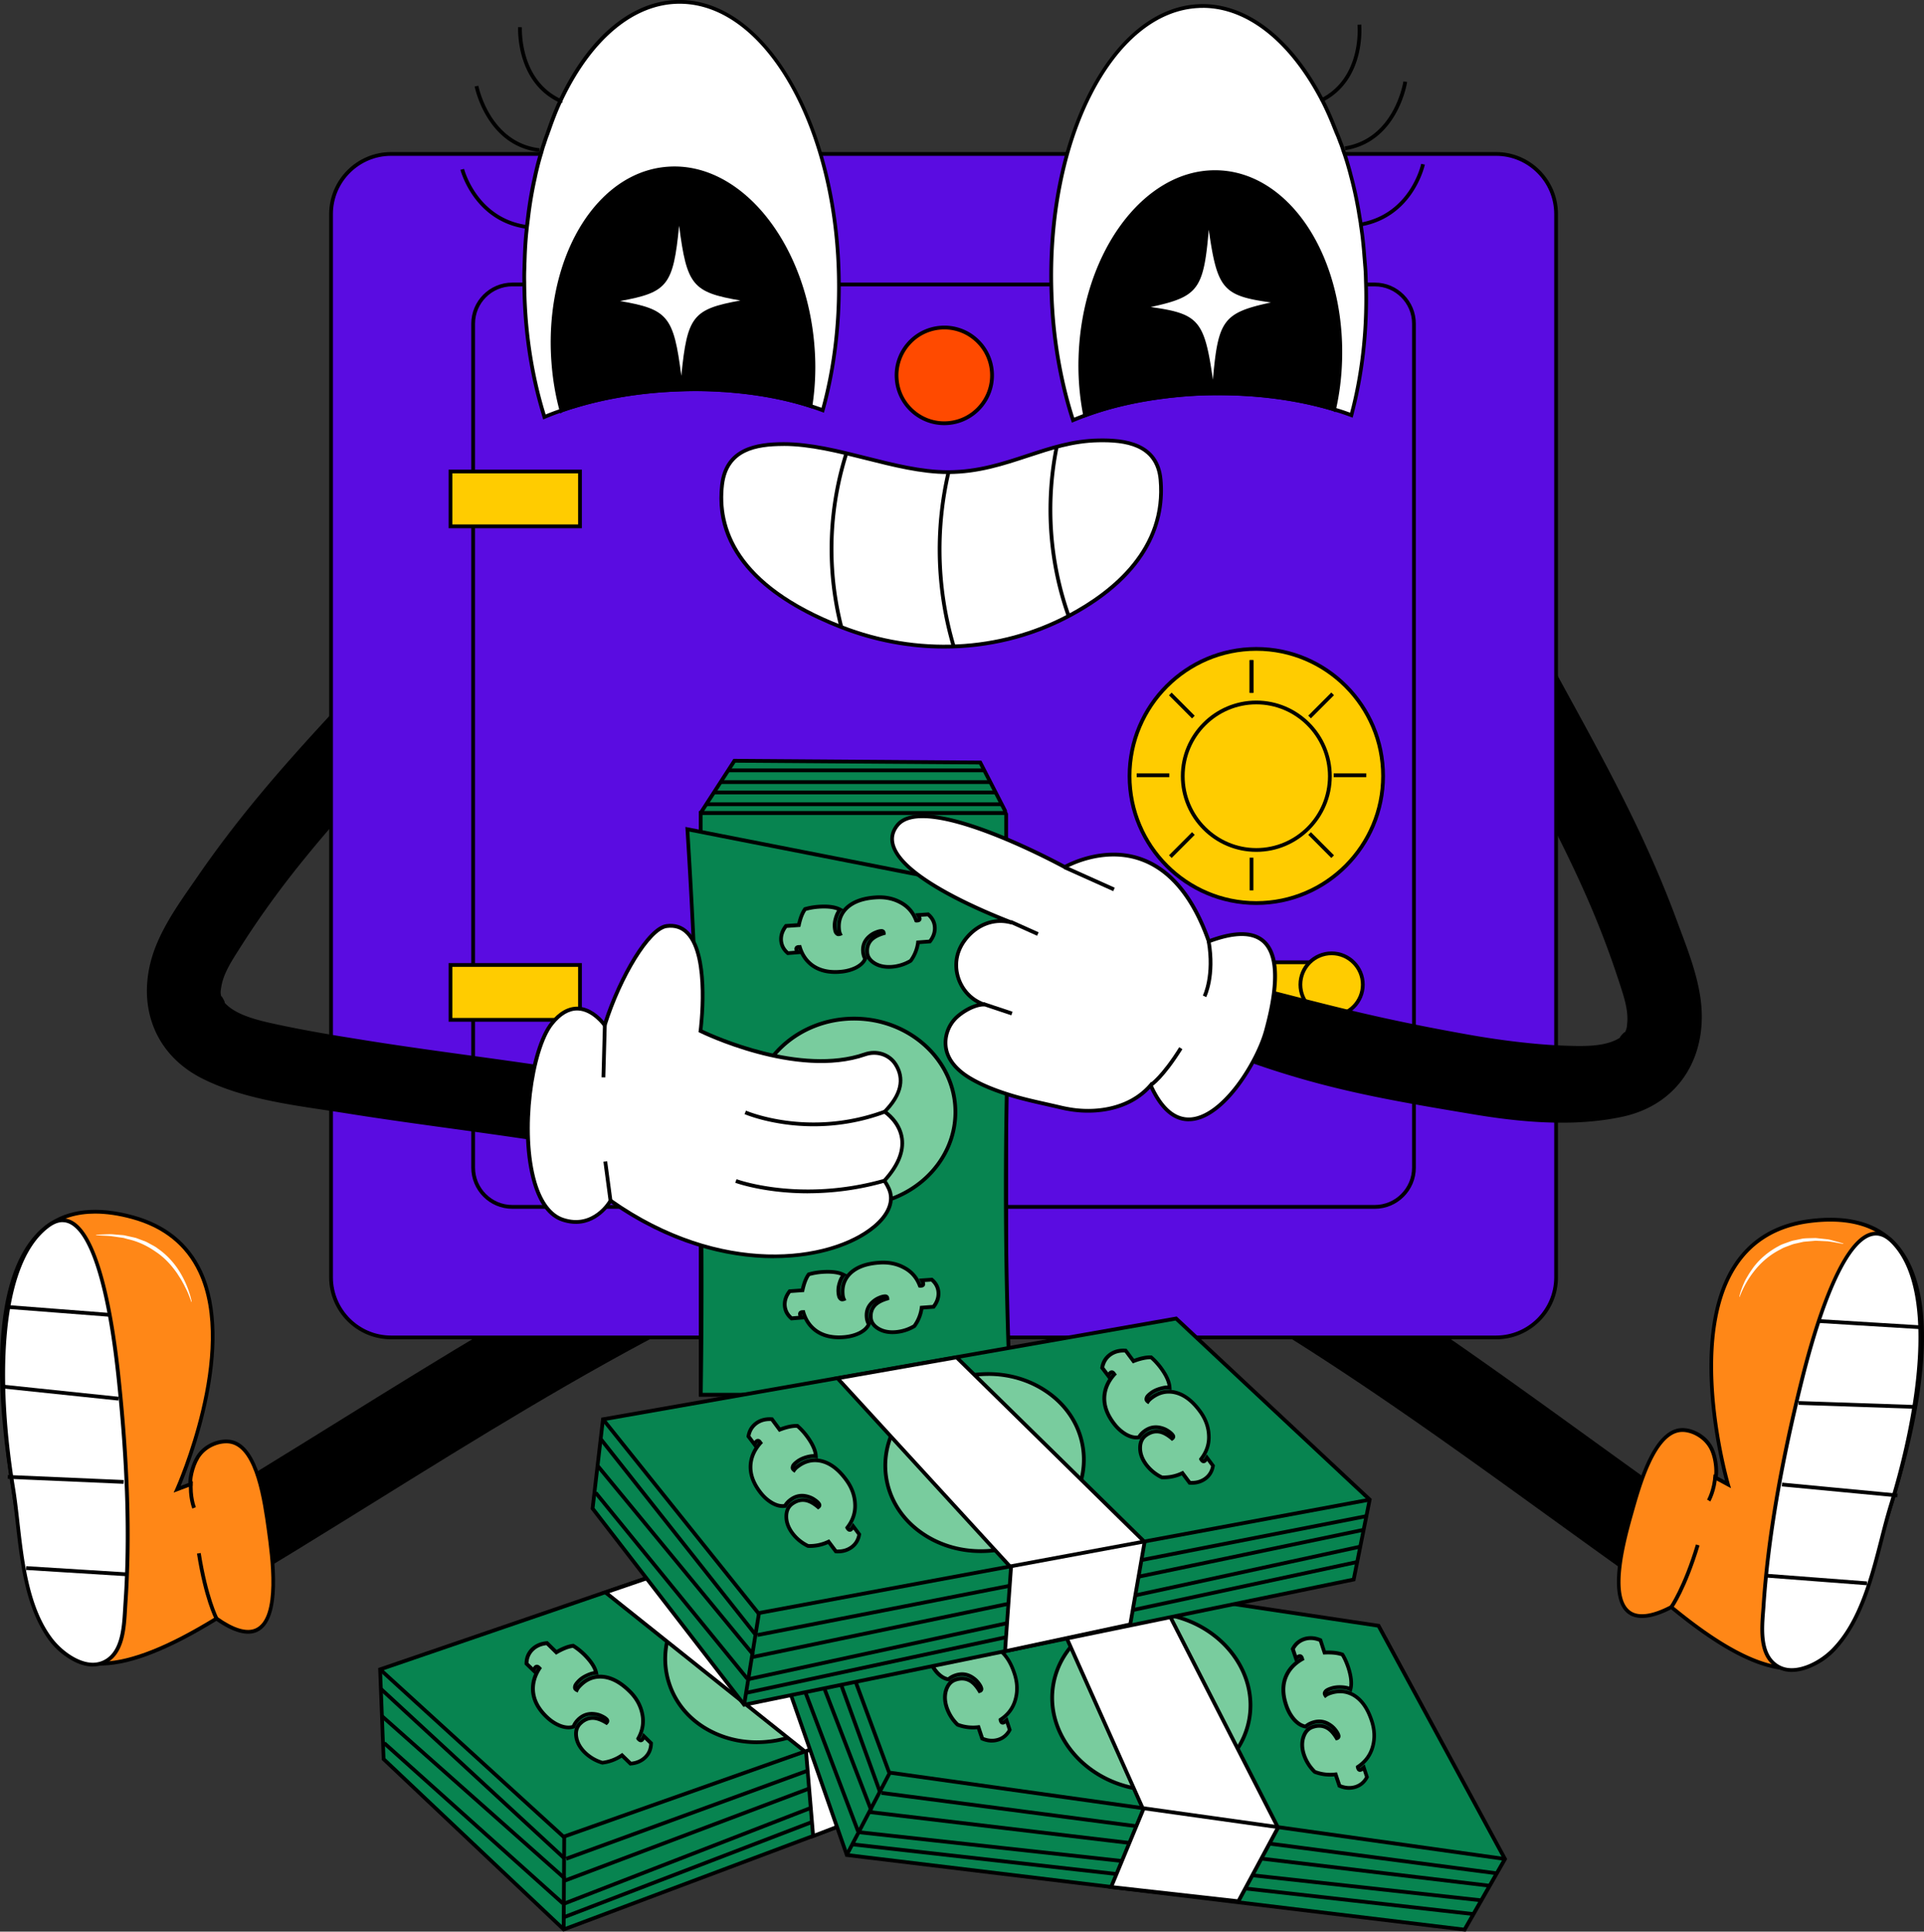
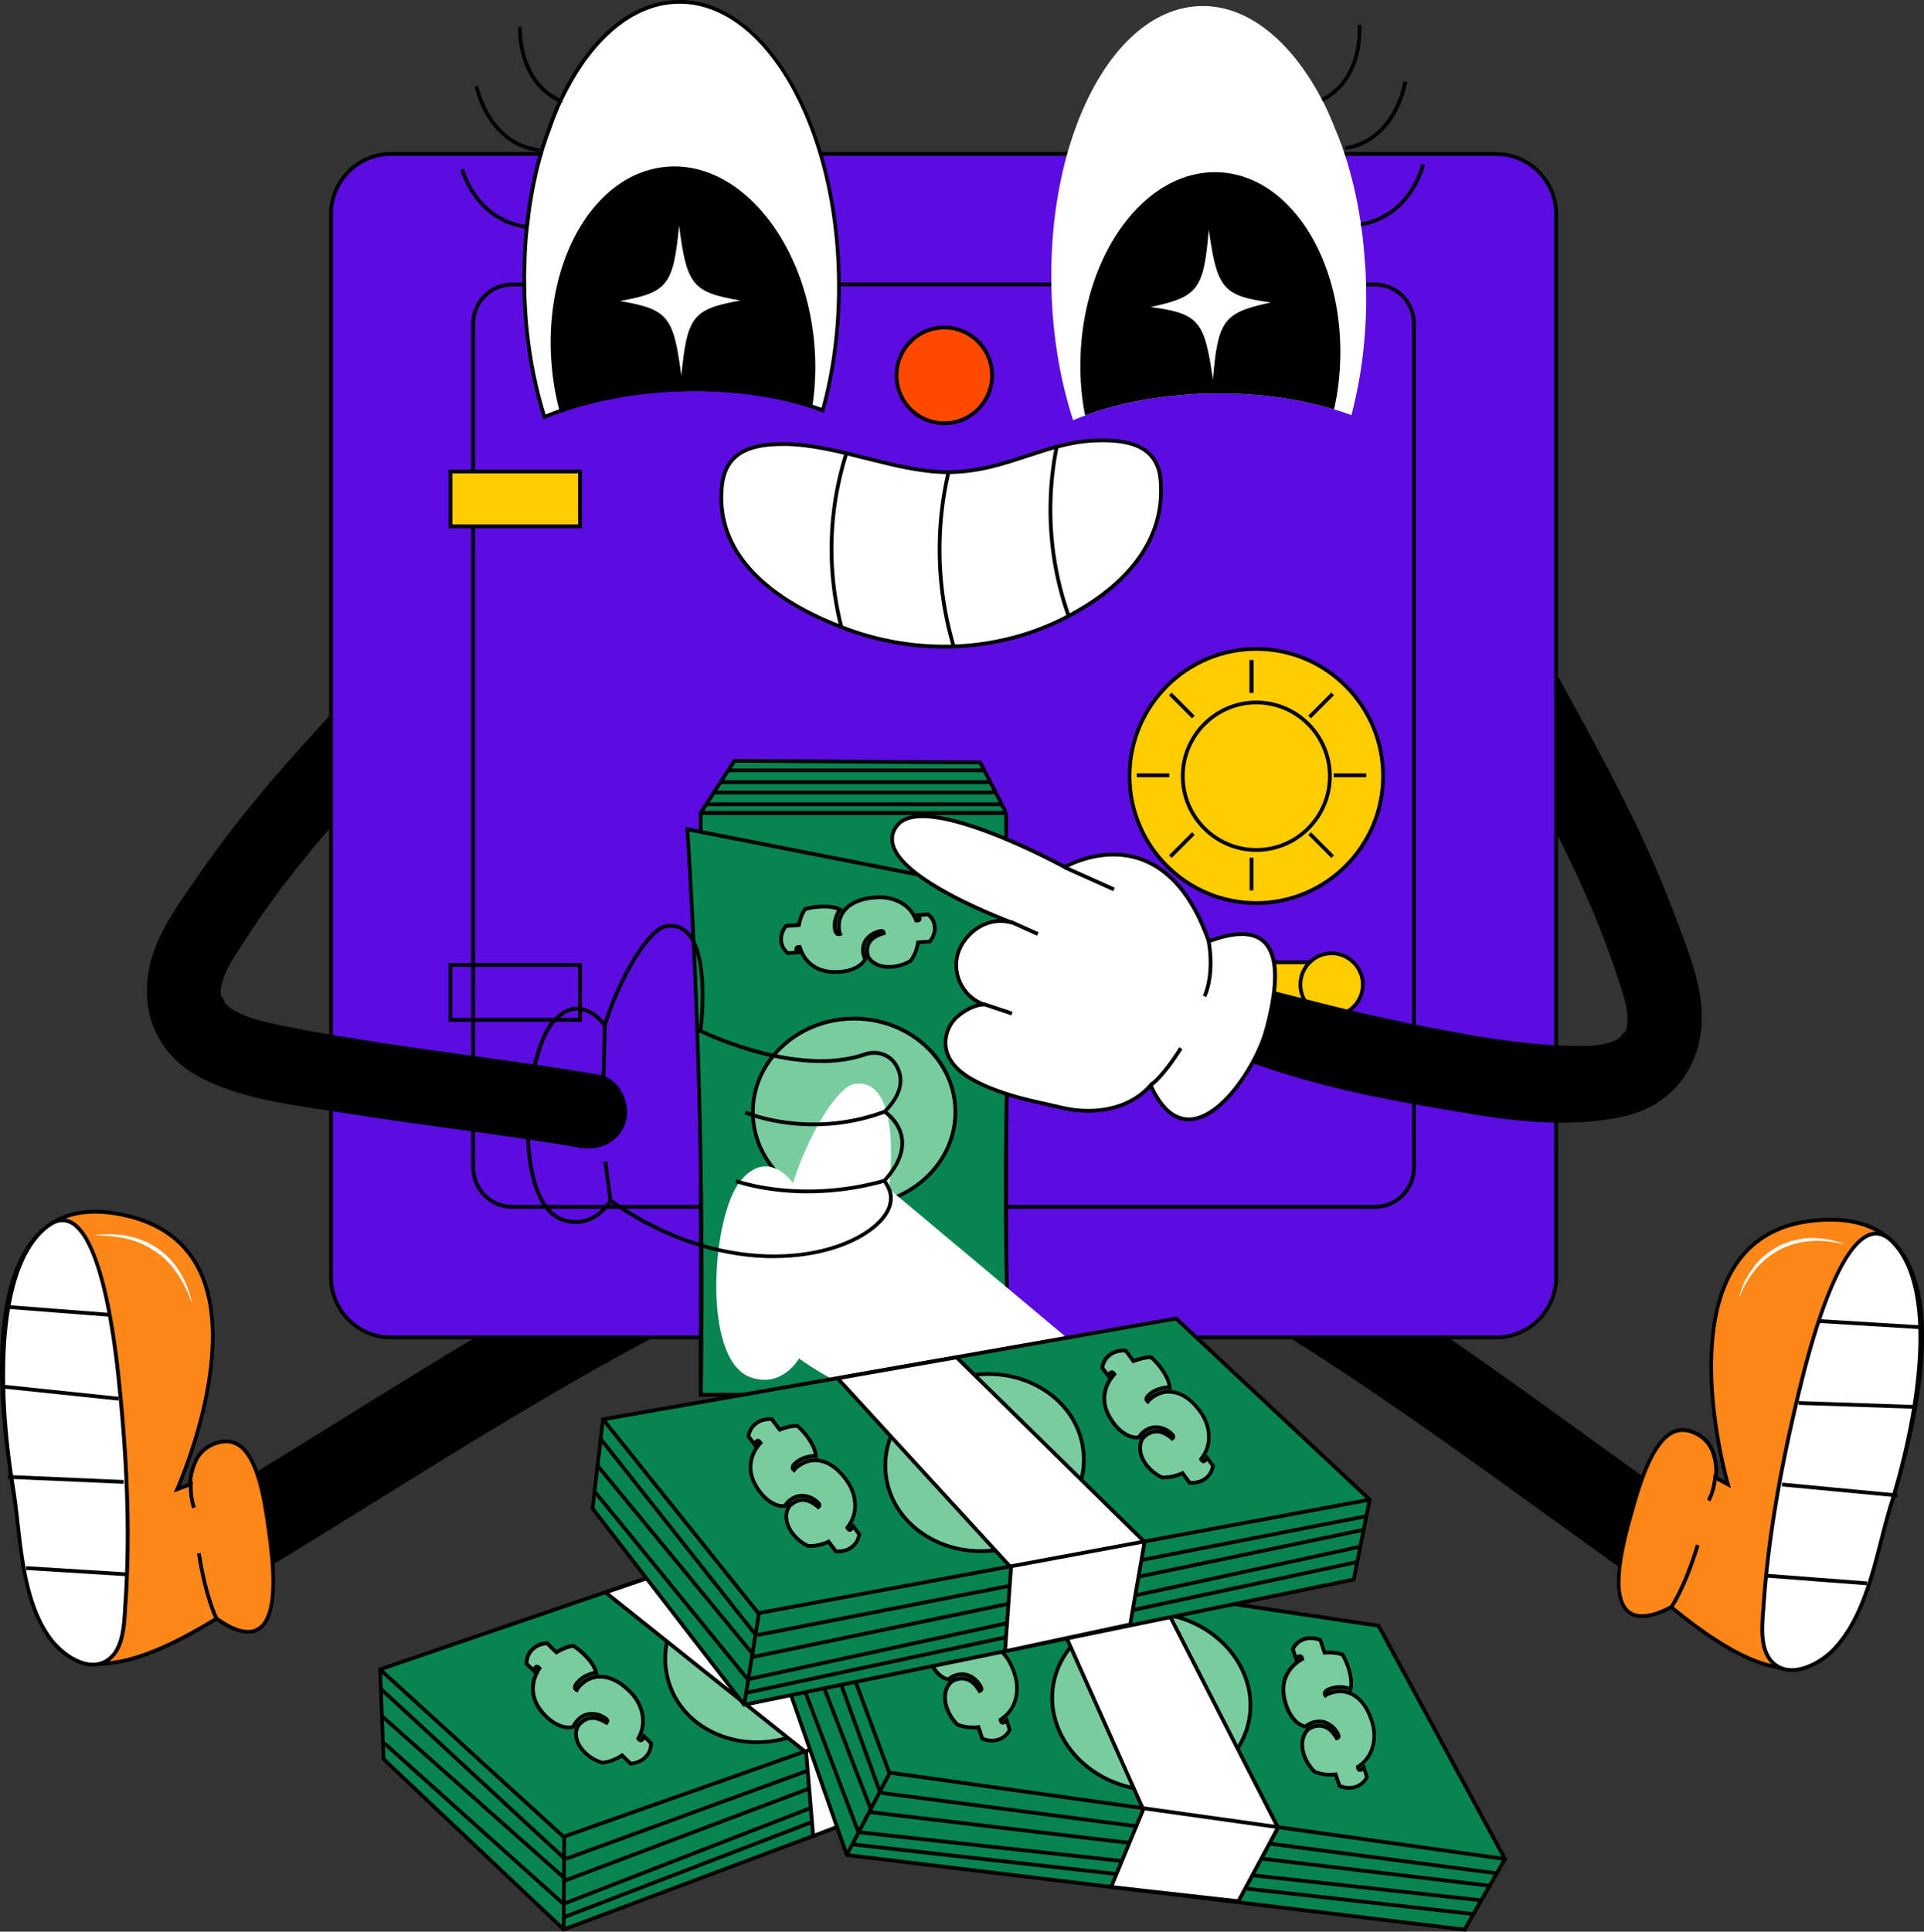
<svg xmlns="http://www.w3.org/2000/svg" width="523" height="525" fill="none">
  <rect width="100%" height="100%" fill="#333333" stroke="none" />
  <g clip-path="url(#a)">
    <path fill="#000" d="M474.962 421.918c-41.119-28.219-80.284-59.28-123.061-85.038-12.67-7.632-23.456 12.638-10.848 20.229 42.767 25.757 81.932 56.818 123.062 85.038 12.178 8.36 22.893-11.961 10.847-20.229z" />
    <path fill="#000" d="M469.948 444.639c-2.037 0-4.124-.687-6.12-2.061-14.389-9.868-28.757-20.26-42.665-30.302-25.84-18.67-52.571-37.975-80.366-54.716-6.826-4.113-7.133-11.714-3.909-17.1 2.804-4.677 8.77-7.919 15.279-4.011 27.836 16.762 54.566 36.077 80.427 54.757 13.898 10.043 28.276 20.434 42.655 30.292 3.827 2.626 5.813 6.78 5.455 11.396-.359 4.688-3.112 9.048-6.857 10.843a8.909 8.909 0 0 1-3.909.902h.01zM346.262 335.7c-3.644 0-6.693 2.278-8.494 5.273-2.968 4.944-2.702 11.93 3.551 15.695 27.836 16.761 54.577 36.077 80.438 54.767 13.897 10.042 28.276 20.423 42.644 30.291 3.828 2.626 7.01 2.042 9.006 1.077 3.418-1.641 5.946-5.662 6.273-9.991.328-4.247-1.504-8.063-5.014-10.473-14.389-9.868-28.768-20.26-42.675-30.312-25.841-18.67-52.561-37.975-80.357-54.716-1.872-1.128-3.694-1.621-5.383-1.621l.011.01z" />
    <path fill="#FF8717" d="M454.311 436.782c12.29 10.135 21.613 15.1 28.818 16.361 19.946 3.468 23.886-21.428 30.855-44.006 7.123-22.978 14.573-57.793.44-71.652-4.738-4.667-11.974-6.965-22.504-5.611-41.744 5.355-22.197 71.57-22.197 71.57l-3.367-1.826c.337-1.005.286-4.729-.972-7.581-1.536-3.477-5.486-5.58-8.484-5.354-7.205.554-11.206 14.72-13.345 22.3-1.986 7.027-6.632 23.501-.389 27.43 1.238.78 4.308 1.949 11.145-1.631z" />
    <path fill="#000" d="M486.762 453.984c-1.177 0-2.415-.112-3.715-.338-7.706-1.354-17.121-6.668-28.788-16.259-4.943 2.524-8.862 3.026-11.359 1.457-6.57-4.134-1.853-20.865.164-28.004 2.179-7.725 6.242-22.096 13.795-22.681 3.09-.236 7.296 1.816 8.985 5.653 1.156 2.636 1.351 6.041 1.095 7.529l1.965 1.067c-1.76-6.668-9.753-40.16 2.313-58.696 4.574-7.027 11.513-11.181 20.631-12.351 10.019-1.282 17.735.647 22.924 5.755 7.716 7.57 13.938 26.23-.307 72.175-.921 2.995-1.801 6.062-2.661 9.037-5.25 18.3-10.234 35.656-25.052 35.656h.01zm-32.39-17.807.256.215c11.646 9.602 21 14.915 28.573 16.249 16.855 2.923 22.074-15.295 27.611-34.59a492.275 492.275 0 0 1 2.66-9.058c6.366-20.536 14.901-57.085.563-71.138-4.953-4.873-12.383-6.709-22.074-5.468-8.812 1.129-15.504 5.129-19.905 11.899-13.11 20.147-1.975 58.635-1.863 59.014l.348 1.18-4.83-2.616.143-.41c.277-.831.297-4.38-.962-7.212-1.494-3.375-5.291-5.262-7.972-5.047-6.846.524-10.776 14.454-12.884 21.932-1.955 6.924-6.529 23.131-.614 26.855 2.22 1.395 5.905.831 10.643-1.651l.297-.154h.01z" />
    <path fill="#000" d="m454.72 437.1-.829-.595s3.582-5.088 7.112-16.751l.983.297c-3.582 11.859-7.113 16.854-7.266 17.059v-.01zm10.193-29.009-.88-.523s1.525-2.657 1.75-6.812l1.023.052c-.246 4.421-1.832 7.16-1.893 7.273v.01z" />
    <path fill="#fff" d="M472.793 352.452a15.3 15.3 0 0 1 .624-2.134 25.49 25.49 0 0 1 .86-2.062c.307-.677.726-1.303 1.095-1.959.399-.626.839-1.241 1.269-1.867 1.821-2.411 4.237-4.38 6.928-5.796.665-.39 1.392-.626 2.108-.882.717-.246 1.423-.554 2.18-.667l2.221-.461c.747-.082 1.504-.093 2.261-.113l1.126-.031c.369.02.747.072 1.116.113l2.22.236c.737.102 1.443.359 2.16.533.716.185 1.422.39 2.118.605l-.02.103c-1.443-.226-2.866-.544-4.309-.708l-2.18-.102c-.368-.011-.726-.041-1.095-.041l-1.084.092c-.727.072-1.454.113-2.17.195l-2.129.482c-.716.123-1.381.431-2.067.677-.685.256-1.371.492-1.985.882-2.6 1.282-4.912 3.16-6.775 5.396-1.852 2.236-3.367 4.79-4.37 7.529l-.102-.031v.011zm10.469 100.476a7.17 7.17 0 0 0 1.73.718c4.554 1.231 10.162-2.021 13.252-5.139 9.682-9.807 11.831-26.722 15.73-39.36 7.123-22.978 13.601-58.47.44-71.652-12.086-12.104-22.535 29.215-24.613 37.544-4.973 19.972-9.036 40.806-10.418 61.261-.358 5.282-1.586 13.437 3.879 16.628z" />
    <path fill="#000" d="M487.079 454.415a8.37 8.37 0 0 1-2.21-.287 7.868 7.868 0 0 1-1.853-.769c-5.229-3.057-4.666-10.289-4.247-15.572.041-.533.082-1.046.113-1.539 1.208-17.961 4.626-38.036 10.428-61.352 3.459-13.879 10.541-37.534 19.158-39.924 2.17-.605 4.288.123 6.314 2.144 12.414 12.422 7.983 45.432-.307 72.164-.9 2.934-1.709 6.063-2.558 9.376-2.712 10.586-5.782 22.578-13.304 30.189-2.855 2.893-7.399 5.56-11.534 5.56v.01zm-3.551-1.928a6.657 6.657 0 0 0 1.607.667c4.052 1.087 9.476-1.693 12.751-5.006 7.328-7.417 10.357-19.265 13.038-29.728.849-3.323 1.658-6.462 2.569-9.427 8.197-26.455 12.649-59.034.563-71.138-1.771-1.775-3.5-2.391-5.312-1.888-6.017 1.672-12.567 15.592-18.441 39.185-5.792 23.265-9.19 43.268-10.398 61.179-.03.492-.071 1.015-.112 1.549-.389 5.005-.932 11.868 3.745 14.607h-.01z" />
    <path fill="#000" d="m494.161 358.516-.062 1.024 27.692 1.693.062-1.024-27.692-1.693zm-5.24 22.276-.034 1.025 31.799 1.08.034-1.025-31.799-1.08zm-4.482 22.166-.096 1.021 31.39 2.98.096-1.021-31.39-2.98zm-4.024 24.792-.077 1.023 27.123 2.068.078-1.023-27.124-2.068zM47.894 413.784c42.993-25.266 84.225-53.506 128.691-76.207 13.171-6.729 22.514 14.249 9.405 20.937-44.466 22.701-85.698 50.93-128.69 76.206-12.732 7.478-22.003-13.541-9.406-20.936z" />
    <path fill="#000" d="M51.998 436.813c-3.766 0-6.877-2.339-8.678-5.416-3.326-5.683-2.62-13.982 4.308-18.054 15.023-8.832 30.088-18.188 44.66-27.225 27.1-16.823 55.12-34.22 84.061-48.992 3.736-1.908 7.553-1.815 10.746.267 3.653 2.38 5.946 7.068 5.7 11.684-.225 4.339-2.558 7.857-6.58 9.909-28.89 14.751-56.9 32.138-83.979 48.951-14.573 9.047-29.647 18.402-44.68 27.245-1.956 1.149-3.828 1.641-5.558 1.641v-.01zm-3.848-22.578c-6.375 3.744-7.01 11.407-3.94 16.649 2.2 3.764 6.877 6.903 12.833 3.405 15.034-8.832 30.098-18.187 44.661-27.224 27.099-16.823 55.119-34.221 84.05-48.992 3.674-1.877 5.813-5.088 6.018-9.048.225-4.257-1.883-8.585-5.24-10.77-2.876-1.867-6.324-1.949-9.722-.216-28.9 14.751-56.9 32.138-83.99 48.951-14.572 9.048-29.636 18.403-44.68 27.245h.01z" />
    <path fill="#FF8717" d="M58.855 439.9c-13.57 8.35-23.487 11.971-30.784 12.238-20.232.687-20.723-24.506-24.53-47.833-3.91-23.736-6.52-59.249 9.394-71.036 5.343-3.969 12.813-5.252 23.057-2.462 40.619 11.048 12.179 73.95 12.179 73.95l3.581-1.344c-.204-1.046.369-4.719 2.006-7.376 1.996-3.231 6.192-4.769 9.129-4.133 7.061 1.538 9.077 16.125 10.162 23.931 1.003 7.232 3.346 24.188-3.377 27.225-1.33.605-4.534 1.333-10.817-3.149v-.011z" />
    <path fill="#000" d="M27.253 452.661c-17.265 0-19.967-18.936-22.832-38.96-.44-3.056-.89-6.226-1.392-9.314-7.808-47.463.911-65.097 9.59-71.528 5.843-4.339 13.743-5.191 23.496-2.544 8.873 2.41 15.177 7.488 18.749 15.079 9.404 20.023-3.101 52.1-5.762 58.46l2.098-.79c-.041-1.508.604-4.852 2.118-7.304 2.2-3.569 6.652-5.026 9.681-4.359 7.41 1.61 9.456 16.412 10.551 24.362 1.024 7.355 3.408 24.578-3.673 27.768-2.682 1.211-6.499.175-11.053-3.005-12.874 7.888-22.934 11.858-30.742 12.135-.277 0-.553.01-.83.01v-.01zM25.86 329.833c-4.953 0-9.17 1.282-12.618 3.846-16.129 11.941-12.68 49.32-9.19 70.544.511 3.108.962 6.278 1.402 9.335 2.793 19.572 5.434 38.077 21.839 38.077.255 0 .511 0 .767-.01 7.686-.277 17.674-4.257 30.528-12.156l.286-.174.276.195c4.36 3.108 7.922 4.185 10.316 3.098 6.376-2.873 4.063-19.562 3.08-26.691-1.064-7.704-3.05-22.034-9.762-23.501-2.62-.575-6.652.759-8.587 3.898-1.627 2.636-2.098 6.155-1.934 7.016l.082.431-5.148 1.928.512-1.128c.164-.369 16.466-36.949 6.243-58.716-3.429-7.304-9.518-12.197-18.083-14.525-3.603-.985-6.939-1.467-9.999-1.467h-.01z" />
    <path fill="#000" d="M58.404 440.146c-.122-.225-2.926-5.652-4.86-17.9l1.013-.164c1.893 12.043 4.717 17.521 4.748 17.572l-.9.482v.01zm-6.119-30.127c-.051-.123-1.239-3.057-.88-7.468l1.023.082c-.338 4.145.798 6.955.808 6.986l-.941.39-.01.01z" />
    <path fill="#fff" d="M52.008 353.836c-.49-1.385-.992-2.739-1.688-4.011-.287-.656-.676-1.272-1.003-1.897-.369-.616-.768-1.2-1.146-1.806-1.607-2.328-3.551-4.421-5.895-5.949-2.272-1.59-4.85-2.821-7.624-3.416l-1.024-.298c-.348-.061-.706-.102-1.054-.153l-2.128-.308c-1.433-.185-2.876-.144-4.35-.308v-.103c1.453-.041 2.917-.164 4.37-.133l2.19.185c.369.031.727.051 1.095.102l1.075.236c.716.164 1.432.308 2.139.482l2.057.77c.706.215 1.33.615 1.975.954.644.348 1.3.677 1.873 1.138 2.415 1.662 4.451 3.868 5.986 6.36 1.525 2.503 2.661 5.252 3.265 8.125l-.102.02-.01.01zm-24.049 98.056a7.029 7.029 0 0 1-1.812.471c-4.676.585-9.793-3.405-12.423-6.913-8.249-11.048-8.054-28.107-10.183-41.145-3.9-23.737-5.465-59.793 9.384-71.036 13.632-10.319 18.319 32.046 19.23 40.58 2.19 20.465 3.356 41.668 1.913 62.122-.368 5.283-.276 13.52-6.12 15.941l.01-.02z" />
    <path fill="#000" d="M25.216 452.938c-4.482 0-9.22-3.601-11.892-7.181-6.406-8.575-7.798-20.885-9.036-31.738-.389-3.395-.747-6.606-1.249-9.642-4.543-27.625-4.41-60.932 9.59-71.528 2.282-1.724 4.482-2.155 6.55-1.262 8.207 3.559 11.983 27.963 13.508 42.191 2.558 23.901 3.183 44.252 1.924 62.214-.03.492-.062 1.005-.092 1.539-.307 5.282-.737 12.524-6.345 14.833a7.53 7.53 0 0 1-1.945.502 8.107 8.107 0 0 1-1.003.062l-.01.01zM17.01 332.161c-1.198 0-2.436.503-3.766 1.508-13.632 10.33-13.693 43.217-9.2 70.544.5 3.057.87 6.278 1.248 9.694 1.218 10.729 2.6 22.885 8.842 31.235 2.794 3.734 7.798 7.242 11.943 6.719a6.735 6.735 0 0 0 1.678-.431c5.015-2.062 5.414-8.935 5.71-13.951.031-.533.062-1.056.093-1.549 1.258-17.9.634-38.19-1.914-62.029-2.59-24.188-7.164-38.867-12.895-41.36a4.399 4.399 0 0 0-1.75-.369l.01-.011z" />
    <path fill="#000" d="m2.468 354.735-.078 1.022 27.662 2.139.078-1.023-27.662-2.138zM.63 376.32l-.106 1.02 31.645 3.312.106-1.02L.63 376.32zm1.503 24.565-.044 1.025 31.5 1.373.045-1.025-31.5-1.373zm4.976 24.779-.063 1.024 27.139 1.688.063-1.024-27.139-1.688z" />
    <path fill="#5A0CE1" d="M406.672 41.842H106.289c-9.01 0-16.313 7.32-16.313 16.35v288.956c0 9.031 7.303 16.351 16.313 16.351h300.383c9.009 0 16.313-7.32 16.313-16.351V58.193c0-9.03-7.304-16.351-16.313-16.351z" />
    <path fill="#000" d="M406.672 364.002H106.299c-9.282 0-16.825-7.57-16.825-16.864V58.193c0-9.294 7.553-16.864 16.825-16.864h300.383c9.282 0 16.825 7.57 16.825 16.864v288.955c0 9.304-7.553 16.864-16.825 16.864l-.01-.01zM106.299 42.355c-8.71 0-15.801 7.109-15.801 15.838v288.955c0 8.73 7.092 15.838 15.801 15.838h300.383c8.709 0 15.801-7.108 15.801-15.838V58.193c0-8.73-7.092-15.838-15.801-15.838H106.299z" />
    <path fill="#5A0CE1" d="M373.719 77.314H139.252c-5.873 0-10.633 4.771-10.633 10.657V317.35c0 5.886 4.76 10.658 10.633 10.658h234.467c5.872 0 10.633-4.772 10.633-10.658V87.971c0-5.886-4.761-10.657-10.633-10.657z" />
    <path fill="#000" d="M373.719 328.53H139.252c-6.151 0-11.145-5.016-11.145-11.171V87.982c0-6.165 5.004-11.171 11.145-11.171h234.467c6.151 0 11.145 5.016 11.145 11.17V317.36c0 6.165-5.005 11.171-11.145 11.171zM139.252 77.827c-5.578 0-10.122 4.554-10.122 10.145v229.377c0 5.601 4.544 10.145 10.122 10.145h234.467c5.578 0 10.121-4.555 10.121-10.145V87.982c0-5.6-4.543-10.145-10.121-10.145H139.252v-.01z" />
    <path fill="#FC0" d="M157.662 128.152h-35.214v14.905h35.214v-14.905z" />
    <path fill="#000" d="M158.174 143.57h-36.238v-15.931h36.238v15.931zm-35.215-1.026h34.192v-13.879h-34.192v13.879z" />
-     <path fill="#FC0" d="M157.662 262.274h-35.214v14.905h35.214v-14.905z" />
    <path fill="#000" d="M158.174 277.692h-36.238v-15.931h36.238v15.931zm-35.215-1.026h34.192v-13.879h-34.192v13.879z" />
    <path fill="#FC0" d="M365.86 235.325c13.457-13.488 13.457-35.357 0-48.845-13.456-13.488-35.273-13.488-48.73 0-13.456 13.488-13.456 35.357 0 48.845 13.457 13.488 35.274 13.488 48.73 0z" />
    <path fill="#000" d="M341.503 245.954c-19.281 0-34.969-15.725-34.969-35.051s15.688-35.051 34.969-35.051 34.969 15.725 34.969 35.051-15.688 35.051-34.969 35.051zm0-69.077c-18.718 0-33.946 15.264-33.946 34.026 0 18.762 15.228 34.025 33.946 34.025 18.718 0 33.946-15.263 33.946-34.025s-15.228-34.026-33.946-34.026z" />
    <path fill="#FC0" d="M361.252 214.189c1.77-10.927-5.633-21.222-16.534-22.996-10.902-1.774-21.174 5.646-22.943 16.573-1.77 10.927 5.633 21.223 16.534 22.997 10.902 1.774 21.174-5.647 22.943-16.574z" />
    <path fill="#000" d="M341.503 231.521c-11.308 0-20.509-9.221-20.509-20.556s9.201-20.557 20.509-20.557 20.509 9.222 20.509 20.557c0 11.335-9.201 20.556-20.509 20.556zm0-40.087c-10.746 0-19.485 8.76-19.485 19.531 0 10.77 8.739 19.531 19.485 19.531 10.746 0 19.485-8.761 19.485-19.531 0-10.771-8.739-19.531-19.485-19.531zm-.798-12.003h-1.024v8.884h1.024v-8.884z" />
    <path fill="#000" d="M340.705 179.431h-1.024v8.884h1.024v-8.884zm0 53.67h-1.024v8.883h1.024v-8.883zm-22.852-22.906h-8.863v1.026h8.863v-1.026zm53.543 0h-8.862v1.026h8.862v-1.026zm-52.907-21.947-.723.725 6.266 6.282.724-.726-6.267-6.281zm37.861 37.933-.723.726 6.266 6.281.724-.725-6.267-6.282zm5.54-37.957-6.266 6.282.723.725 6.267-6.281-.724-.726zm-37.855 37.951-6.266 6.281.723.725 6.267-6.281-.724-.725z" />
    <path fill="#FC0" d="M359.791 275.363v-13.827h-62.979v13.827h62.979z" />
    <path fill="#000" d="M360.313 275.876H296.31v-14.853h64.003v14.853zm-62.979-1.025h61.955v-12.802h-61.955v12.802z" />
    <path fill="#FC0" d="M361.971 276.102c4.685 0 8.483-3.807 8.483-8.504 0-4.696-3.798-8.504-8.483-8.504-4.686 0-8.484 3.808-8.484 8.504 0 4.697 3.798 8.504 8.484 8.504z" />
    <path fill="#000" d="M361.971 276.625c-4.964 0-8.996-4.041-8.996-9.016 0-4.976 4.032-9.017 8.996-9.017 4.963 0 8.995 4.041 8.995 9.017 0 4.975-4.032 9.016-8.995 9.016zm0-17.018c-4.401 0-7.973 3.591-7.973 7.991 0 4.401 3.582 7.991 7.973 7.991 4.39 0 7.972-3.59 7.972-7.991 0-4.4-3.582-7.991-7.972-7.991z" />
    <path fill="#fff" d="M257.841 128.326c15.74-.082 26.301-8.36 40.762-8.626 8.115-.154 16.057 1.364 16.896 10.678 1.535 17.049-10.244 29.245-25.001 37.072-19.056 10.094-41.703 10.822-61.792 2.995-16.917-6.595-34.826-18.423-32.411-38.713 1.105-9.283 8.545-11.017 16.661-11.037 14.46-.031 30.476 7.703 44.885 7.631z" />
    <path fill="#000" d="M256.675 176.262c-9.436 0-18.994-1.775-28.164-5.345-16.312-6.349-35.225-18.32-32.728-39.246 1.208-10.146 9.815-11.469 17.173-11.489h.092c7.256 0 14.992 1.949 22.463 3.836 7.399 1.867 15.044 3.796 22.136 3.796h.184c8.044-.041 14.798-2.267 21.317-4.422 6.355-2.092 12.363-4.072 19.434-4.205 7.041-.144 16.487.872 17.408 11.14.942 10.524-2.671 25.593-25.267 37.564-10.49 5.56-22.177 8.371-34.048 8.371zm-43.627-55.055h-.092c-7.369.021-15.044 1.283-16.159 10.576-1.331 11.192 3.152 26.907 32.083 38.17 20.426 7.95 42.787 6.873 61.362-2.975 12.198-6.462 26.393-18.054 24.725-36.569-.84-9.314-9.201-10.35-16.374-10.207-6.919.134-12.854 2.093-19.138 4.155-6.601 2.174-13.427 4.431-21.634 4.472h-.195c-7.225 0-14.931-1.949-22.391-3.826-7.42-1.867-15.085-3.806-22.218-3.806l.031.01z" />
    <path fill="#000" d="M228.204 170.568a86.335 86.335 0 0 1-2.589-25.285 86.55 86.55 0 0 1 3.971-22.24l.972.308a85.443 85.443 0 0 0-3.92 21.973 85.641 85.641 0 0 0 2.559 24.978l-.993.256v.01zm30.548 5.263a93.352 93.352 0 0 1-3.837-25.173 93.107 93.107 0 0 1 2.425-22.444l.993.236a92.119 92.119 0 0 0-2.395 22.198 92.135 92.135 0 0 0 3.797 24.896l-.983.297v-.01zm31.254-8.217a87.128 87.128 0 0 1-4.687-21.89 87.066 87.066 0 0 1 1.423-24.383l1.003.205a86.134 86.134 0 0 0 3.234 45.719l-.962.339-.011.01z" />
    <path fill="#fff" d="M371.273 75.94c.471 12.606-.839 24.567-3.49 35.184-.051.123-.04.257-.092.359-.02.103-.051.205-.071.277-.072.359-.164.708-.256 1.067-1.535-.564-3.07-1.098-4.708-1.549a.791.791 0 0 0-.245-.092 65.661 65.661 0 0 0-2.845-.8h-.031c-8.525-2.267-18.257-3.519-28.624-3.457-4.114-.021-8.136.215-12.025.636a35.14 35.14 0 0 0-1.586.174c-8.197.964-15.77 2.739-22.31 5.17a98.227 98.227 0 0 0-3.285 1.303c-3.305-10.197-5.424-21.85-5.843-34.292-1.546-42.11 16.364-77.15 39.953-78.248 13.078-.636 25.154 9.355 33.577 25.48 0 0 0 .021.03.021 1.28 2.462 2.426 5.078 3.5 7.817.123.297.236.544.328.841.174.37.327.77.501 1.16.185.471.389.984.563 1.507.328.79.624 1.61.87 2.452a69.48 69.48 0 0 1 1.095 3.303c.338 1.17.676 2.308.962 3.477a103.34 103.34 0 0 1 2.129 9.715c.174 1.097.378 2.225.552 3.344.031.071.031.153 0 .205a84.25 84.25 0 0 1 .625 4.75c.122 1.076.215 2.205.307 3.333.061.851.143 1.682.194 2.534.031.225.01.4.051.625.092 1.2.164 2.462.184 3.693l-.01.01z" />
-     <path fill="#000" d="m291.367 114.878-.174-.533c-3.438-10.596-5.464-22.506-5.864-34.426-1.545-42.324 16.59-77.662 40.434-78.77 12.69-.616 25.053 8.668 33.905 25.48h.02l.154.298c1.208 2.329 2.364 4.903 3.52 7.868l.103.246c.092.205.174.41.235.636.082.154.174.38.266.605.072.164.133.329.215.493l.154.41c.143.37.296.759.429 1.149.359.872.645 1.682.881 2.482a56.145 56.145 0 0 1 1.084 3.293l.103.36c.297 1.025.604 2.081.859 3.148.829 3.037 1.546 6.32 2.139 9.756.082.523.174 1.046.256 1.569.102.585.195 1.16.287 1.744.03.113.041.236.03.349a84.78 84.78 0 0 1 .614 4.677c.123 1.077.215 2.206.307 3.344.031.431.062.852.103 1.272.03.42.071.841.102 1.272.021.093.021.205.031.329 0 .082 0 .164.02.256a61.42 61.42 0 0 1 .195 3.754c.46 12.3-.717 24.178-3.511 35.318l-.04.144a1.798 1.798 0 0 1-.062.246c-.031.123-.051.205-.072.277-.051.308-.153.677-.255 1.046l-.144.544-.522-.195c-1.432-.523-2.998-1.077-4.676-1.539l-.113-.051-.123-.041c-.931-.287-1.832-.533-2.773-.79l-.102-.02c-8.495-2.257-18.104-3.447-27.826-3.447h-1.136c-3.797 0-7.655.216-11.503.636-.542.051-1.075.092-1.576.175-8.136.964-15.607 2.687-22.208 5.139-1.115.42-2.2.851-3.264 1.292l-.512.216.01-.011zM326.95 2.144c-.378 0-.757 0-1.135.03-23.293 1.088-40.997 35.944-39.462 77.715.389 11.632 2.333 23.244 5.649 33.625.911-.369 1.832-.739 2.784-1.098 6.682-2.482 14.225-4.226 22.432-5.2a35.807 35.807 0 0 1 1.607-.175c4.032-.441 8.085-.656 12.065-.636 10.03-.041 19.926 1.139 28.686 3.457l.102.021c.993.256 1.924.523 2.866.81.071.021.174.051.286.103 1.484.41 2.876.892 4.165 1.364.041-.164.082-.328.113-.492.031-.123.051-.185.072-.257l.051-.143c.02-.134.041-.226.082-.318 2.753-10.987 3.919-22.773 3.459-34.98a51.06 51.06 0 0 0-.184-3.672c-.021-.093-.021-.216-.031-.339 0-.082 0-.164-.021-.256-.03-.472-.071-.882-.102-1.303-.031-.42-.072-.841-.102-1.272a109.663 109.663 0 0 0-.307-3.313 78.128 78.128 0 0 0-.625-4.73l-.02-.153.02-.041c-.092-.595-.194-1.19-.296-1.785a85.411 85.411 0 0 1-.256-1.57c-.584-3.395-1.3-6.647-2.119-9.662-.255-1.057-.552-2.052-.859-3.119l-.103-.359a67.9 67.9 0 0 0-1.084-3.272 25.27 25.27 0 0 0-.86-2.431c-.143-.4-.287-.78-.43-1.139l-.143-.38c-.072-.143-.143-.317-.215-.492-.092-.215-.174-.43-.276-.636-.092-.256-.154-.43-.236-.605l-.112-.267c-1.126-2.892-2.252-5.405-3.418-7.672l-.123-.113v-.113c-8.412-16.054-19.987-25.142-31.92-25.142v.01z" />
    <path fill="#000" d="m359.637 27.624-.47-.912c11.165-5.735 9.855-19.819 9.834-19.962l1.013-.103c.021.144 1.413 14.915-10.387 20.977h.01zm6.069 13.192-.164-1.016c13.55-2.154 15.914-17.52 15.945-17.674l1.013.144c-.021.164-2.508 16.279-16.794 18.546zm4.308 20.7-.184-1.005c13.57-2.431 16.466-15.848 16.487-15.982l1.003.205c-.031.144-3.06 14.228-17.316 16.782h.01zm-5.71 36.447a69.155 69.155 0 0 1-1.668 13.315.797.797 0 0 0-.246-.092 64.869 64.869 0 0 0-2.845-.8h-.03c-8.525-2.267-18.258-3.519-28.625-3.457-4.114-.021-8.135.215-12.024.636-.543.051-1.075.102-1.586.174-8.198.964-15.771 2.739-22.31 5.17-.993-4.985-1.443-10.33-1.259-15.848.88-28.025 17.377-50.52 36.883-50.254 19.495.246 34.6 23.173 33.72 51.166l-.01-.01z" />
-     <path fill="#000" d="m294.581 113.576-.113-.595a70.744 70.744 0 0 1-1.279-15.962c.88-28.086 17.469-50.746 37.047-50.746h.347c7.4.093 14.399 3.375 20.253 9.5 9.282 9.714 14.502 25.49 13.98 42.2-.133 4.586-.696 9.099-1.679 13.407l-.153.667-.594-.338-.123-.041a82.02 82.02 0 0 0-2.773-.79l-.102-.021c-8.689-2.308-18.564-3.487-28.491-3.446a102.38 102.38 0 0 0-11.974.636c-.542.051-1.074.092-1.576.174-8.136.964-15.606 2.688-22.207 5.139l-.563.205v.011zm35.665-66.277c-19.035 0-35.164 22.219-36.023 49.761a69.558 69.558 0 0 0 1.136 15.141c6.539-2.37 13.887-4.052 21.859-4.985a35.807 35.807 0 0 1 1.607-.175c4.032-.441 8.085-.656 12.065-.636 10.03-.041 19.926 1.139 28.686 3.457l.102.021c.891.236 1.74.472 2.589.728.891-4.072 1.402-8.329 1.535-12.658.512-16.433-4.605-31.933-13.692-41.452-5.649-5.92-12.404-9.1-19.527-9.181h-.337v-.02z" />
    <path fill="#fff" d="M345.484 82.207c-12.936 2.8-14.379 4.729-15.781 21.008-2.292-16.146-3.848-17.951-16.906-19.767 12.936-2.8 14.379-4.729 15.781-21.008 2.302 16.146 3.848 17.962 16.906 19.767zm-202.968-5.56c.062 12.617 1.873 24.516 4.974 35 .051.123.051.256.113.349.03.102.051.205.081.277.082.348.195.707.307 1.056 1.515-.625 3.019-1.22 4.647-1.754.081-.051.163-.072.245-.102a63.992 63.992 0 0 1 2.804-.924h.031c8.422-2.626 18.093-4.287 28.45-4.667a106.59 106.59 0 0 1 12.035.123c.542.031 1.085.051 1.596.103 8.229.615 15.863 2.072 22.515 4.216 1.136.379 2.251.759 3.336 1.159 2.876-10.33 4.503-22.065 4.39-34.508-.235-42.13-19.597-76.38-43.207-76.483-13.099-.082-24.735 10.402-32.472 26.876 0 0 0 .02-.03.02-1.177 2.514-2.211 5.17-3.163 7.96-.102.298-.215.555-.296.852-.164.38-.297.78-.451 1.18-.163.482-.348 1.005-.501 1.528-.297.8-.553 1.631-.768 2.483a61.742 61.742 0 0 0-.951 3.344c-.287 1.18-.584 2.338-.819 3.518a107.056 107.056 0 0 0-1.719 9.796c-.123 1.108-.287 2.237-.41 3.365-.031.072-.031.154 0 .205a98.354 98.354 0 0 0-.593 8.124c-.021.852-.072 1.683-.092 2.534-.021.226-.001.4-.021.626a63.887 63.887 0 0 0-.031 3.693v.05z" />
    <path fill="#000" d="m147.664 114.017-.164-.534a22.261 22.261 0 0 1-.317-1.087 2.727 2.727 0 0 1-.072-.215.979.979 0 0 1-.071-.236l-.041-.144c-3.255-11.017-4.933-22.834-4.994-35.144a57.493 57.493 0 0 1 .03-3.723c.011-.123.011-.205.011-.287 0-.124 0-.247.01-.38 0-.39.031-.82.041-1.251.02-.41.03-.821.041-1.242.051-1.138.092-2.277.163-3.364a82.62 82.62 0 0 1 .42-4.698.821.821 0 0 1 .01-.35l.215-1.794c.062-.513.133-1.026.184-1.529.451-3.457 1.024-6.77 1.73-9.858.215-1.066.471-2.102.737-3.2l.082-.328a65.19 65.19 0 0 1 .962-3.375c.194-.77.45-1.6.777-2.513.113-.36.236-.75.369-1.118l.133-.4c.082-.195.143-.37.204-.534.082-.236.174-.462.267-.687.04-.164.112-.36.184-.575l.092-.246c1.033-3.016 2.077-5.631 3.183-8.011l.153-.298C160.108 9.786 172-.01 184.669-.01h.144c23.875.102 43.483 34.64 43.719 76.996.102 11.93-1.413 23.911-4.411 34.651l-.154.533-.522-.195c-1.074-.4-2.179-.779-3.315-1.159-6.693-2.164-14.225-3.58-22.382-4.195a26.884 26.884 0 0 0-1.576-.103 106.431 106.431 0 0 0-11.994-.123c-9.947.369-19.741 1.97-28.327 4.647l-.102.02c-.942.288-1.822.585-2.712.893-.082.02-.123.041-.144.051l-.112.051c-1.658.534-3.193 1.149-4.605 1.734l-.512.215v.011zm-3.909-52.49.02.041-.02.164a95.27 95.27 0 0 0-.43 4.75 110.912 110.912 0 0 0-.164 3.333c-.01.41-.031.831-.041 1.242-.02.43-.041.851-.041 1.282-.01.133-.01.215-.01.297 0 .123 0 .236-.01.37a54.338 54.338 0 0 0-.031 3.62c.061 12.228 1.719 23.953 4.953 34.878.021.03.041.123.062.205l.051.164c.02.082.041.164.071.236.052.195.103.369.154.543a59.909 59.909 0 0 1 4.104-1.538c.122-.062.225-.093.307-.123a64.59 64.59 0 0 1 2.804-.924l.102-.02c8.658-2.688 18.513-4.298 28.512-4.667 3.97-.185 8.033-.144 12.096.123.542.03 1.095.051 1.617.102 8.228.626 15.842 2.052 22.617 4.247.962.318 1.913.646 2.834.975 2.866-10.505 4.329-22.188 4.227-33.831-.235-41.801-19.383-75.878-42.696-75.98h-.143c-12.301 0-23.886 9.642-31.817 26.486v.4h-.204c-1.044 2.277-2.037 4.78-3.019 7.642l-.103.266a4.461 4.461 0 0 0-.184.554c-.113.277-.194.493-.276.708-.062.174-.133.349-.195.523l-.123.38a38.52 38.52 0 0 0-.358 1.108 22.642 22.642 0 0 0-.757 2.462 67.767 67.767 0 0 0-.952 3.344l-.082.328c-.266 1.087-.522 2.103-.726 3.17a104.912 104.912 0 0 0-1.709 9.765c-.062.503-.123 1.016-.185 1.529-.071.605-.153 1.21-.225 1.826l-.03.02z" />
    <path fill="#000" d="M152.105 27.881c-12.035-5.56-11.267-20.372-11.257-20.526l1.024.062c0 .143-.727 14.268 10.663 19.53l-.43.934zm-5.516 13.438c-14.368-1.662-17.53-17.654-17.561-17.818l1.003-.185c.031.154 3.06 15.418 16.671 16.988l-.123 1.015h.01zm-3.428 20.865c-14.348-1.95-17.971-15.9-18.001-16.033l.992-.247c.031.134 3.5 13.418 17.152 15.274l-.133 1.016-.01-.01zm7.235 36.169c.328 4.605 1.085 9.047 2.231 13.222.082-.051.164-.072.246-.103a65.363 65.363 0 0 1 2.804-.923h.031c8.422-2.626 18.093-4.288 28.45-4.667 4.114-.195 8.146-.134 12.035.123.542.031 1.085.051 1.596.102 8.228.616 15.863 2.073 22.515 4.216a69.605 69.605 0 0 0 .593-15.889c-2.057-27.953-19.495-49.74-38.96-48.653-19.475 1.066-33.598 24.619-31.541 52.551v.02z" />
    <path fill="#000" d="m152.32 112.375-.184-.667c-1.167-4.267-1.914-8.75-2.241-13.325-1.228-16.669 3.326-32.65 12.188-42.744 5.588-6.36 12.445-9.94 19.834-10.35 19.73-1.129 37.425 20.936 39.502 49.125a70.023 70.023 0 0 1-.604 16.002l-.092.595-.573-.185c-6.703-2.164-14.235-3.58-22.391-4.195a27.84 27.84 0 0 0-1.576-.103 106.687 106.687 0 0 0-11.995-.123c-9.947.369-19.741 1.97-28.327 4.647l-.102.02c-.942.288-1.822.585-2.712.893-.082.02-.123.041-.143.051l-.584.369v-.01zm31.009-66.091c-.45 0-.911.01-1.371.04-7.113.39-13.724 3.847-19.117 10.002-8.679 9.899-13.151 25.593-11.943 41.996a68.48 68.48 0 0 0 2.067 12.586 58.347 58.347 0 0 1 2.548-.831l.103-.02c8.657-2.688 18.513-4.298 28.511-4.667a108.22 108.22 0 0 1 12.096.123c.543.03 1.096.051 1.617.102 7.993.605 15.413 1.97 22.044 4.062a69.47 69.47 0 0 0 .502-15.171c-1.986-26.978-18.452-48.212-37.057-48.212v-.01z" />
    <path fill="#fff" d="M168.551 81.817c13.038 2.247 14.563 4.114 16.651 20.321 1.617-16.228 3.09-18.105 16.057-20.465-13.038-2.246-14.563-4.113-16.651-20.32-1.617 16.228-3.091 18.105-16.057 20.464z" />
    <path fill="#FF4A00" d="M257.545 114.991c7.152-.468 12.57-6.659 12.103-13.828-.468-7.168-6.644-12.6-13.796-12.13-7.151.468-12.57 6.659-12.102 13.827.467 7.168 6.644 12.6 13.795 12.131z" />
    <path fill="#000" d="M256.675 115.546c-3.265 0-6.376-1.17-8.853-3.334a13.48 13.48 0 0 1-4.584-9.273 13.466 13.466 0 0 1 3.295-9.807 13.402 13.402 0 0 1 9.251-4.596 13.397 13.397 0 0 1 9.784 3.303 13.48 13.48 0 0 1 4.585 9.274c.501 7.437-5.127 13.899-12.547 14.402-.307.02-.624.031-.931.031zm.03-26.015c-.286 0-.573 0-.859.031a12.362 12.362 0 0 0-8.545 4.247 12.427 12.427 0 0 0-3.05 9.058 12.408 12.408 0 0 0 4.237 8.565 12.347 12.347 0 0 0 9.036 3.057c6.857-.462 12.056-6.432 11.595-13.305a12.41 12.41 0 0 0-4.237-8.565 12.332 12.332 0 0 0-8.177-3.088z" />
    <path fill="#078450" d="M190.462 220.935h82.628a.41.41 0 0 1 .409.41V379.06h-83.037V220.935z" />
    <path fill="#000" d="M274.011 379.573H189.95V220.422h83.14c.511 0 .921.41.921.923v158.228zm-83.037-1.025h82.013v-157.1h-82.013v157.1z" />
    <path fill="#078450" d="m199.631 206.769-9.067 14.012c-.041.072.01.154.103.154h82.075c.358 0 .593-.329.44-.616l-6.724-13.068-66.827-.482z" />
    <path fill="#000" d="M272.732 221.448h-82.076a.62.62 0 0 1-.552-.328l-.144-.267.174-.349 9.221-14.248 67.421.482 6.866 13.335a.924.924 0 0 1-.03.893 1.003 1.003 0 0 1-.87.472l-.01.01zm-81.329-1.026h81.257l-6.509-12.658-66.233-.472-8.504 13.13h-.011z" />
    <path fill="#000" d="M267.768 208.861h-69.805v1.026h69.805v-1.026zm1.494 3.191h-73.274v1.026h73.274v-1.026zm1.31 2.831h-76.498v1.026h76.498v-1.026zm1.627 3.19h-80.294v1.026h80.294v-1.026z" />
    <path fill="#078450" d="m186.86 225.377 86.117 16.926c-.327 17.192 1.72 20.649 1.136 38.641a1286.049 1286.049 0 0 0 .532 98.127h-84.112c.492-31.851.215-64.871-.982-98.968a1982.459 1982.459 0 0 0-2.681-54.716l-.01-.01z" />
    <path fill="#000" d="M275.167 379.574h-85.166v-.524c.512-32.835.185-66.122-.972-98.937a1961.34 1961.34 0 0 0-2.681-54.706l-.041-.666 87.192 17.13v.431c-.164 8.186.225 13.305.604 18.259.409 5.386.829 10.956.522 20.383-1.064 32.528-.89 65.538.532 98.086l.021.533-.011.011zm-84.132-1.026h83.058a1294.117 1294.117 0 0 1-.512-97.625c.307-9.375-.092-14.668-.522-20.269-.368-4.893-.757-9.94-.624-17.931l-85.043-16.71a1959.964 1959.964 0 0 1 2.64 54.069 1973.396 1973.396 0 0 1 .982 98.466h.021z" />
    <path fill="#79CC9E" d="M244.803 245.256c-2.016-1.108-4.308-1.559-6.877-1.354-3.541.257-6.15 1.252-7.9 2.995-1.453 1.498-2.108 3.293-1.965 5.447.041.606.143 1.098.317 1.467a1.416 1.416 0 0 1-.409.082c-.205.021-.43-.102-.645-.379-.215-.267-.348-.8-.409-1.6-.062-.801.061-1.683.358-2.606.297-.944.675-1.621 1.105-2.093-1.34-.707-3.295-.964-5.864-.779-1.34.102-2.558.318-3.653.646-.737 1.026-1.3 2.472-1.689 4.329l-3.49.246c-.982 1.252-1.422 2.565-1.33 3.929.113 1.364.706 2.503 1.842 3.447l2.651-.206c-.225-.42-.338-.738-.359-.933 0-.328.215-.503.655-.544.133-.01.236 0 .267 0 .644 2.144 1.77 3.806 3.407 5.006 1.945 1.416 4.442 2.011 7.502 1.785 1.647-.113 3.09-.492 4.37-1.118 1.248-.646 2.098-1.436 2.527-2.38-.327-.574-.522-1.241-.583-2.052-.123-1.672.471-3.046 1.781-4.134a6.049 6.049 0 0 1 1.586-.984c.604-.257 1.115-.411 1.535-.431.44-.041.706.154.727.605-1.689.503-2.866 1.159-3.562 2.021-.706.851-1.013 1.898-.941 3.149.071 1.252.767 2.236 2.036 3.006 1.269.769 2.835 1.087 4.646.964 1.832-.154 3.552-.677 5.169-1.641a10.792 10.792 0 0 0 1.985-5.006l3.224-.246c.982-1.252 1.422-2.565 1.33-3.929-.092-1.344-.716-2.503-1.811-3.437l-2.671.195c.235.441.348.759.358.934.03.338-.184.523-.655.543-.133.011-.205.021-.266 0-.809-2.195-2.221-3.836-4.268-4.923l-.031-.021z" />
    <path fill="#000" d="M227.068 264.695c-2.609 0-4.82-.646-6.58-1.928a9.385 9.385 0 0 1-2.896-3.478l-3.582.287-.164-.133c-1.228-1.036-1.893-2.277-2.026-3.806-.103-1.508.389-2.954 1.443-4.298l.143-.174 3.326-.236c.399-1.754.972-3.149 1.689-4.144l.102-.144.164-.051c1.125-.339 2.394-.564 3.756-.667 2.691-.195 4.707.082 6.14.841l.583.308c.143-.185.307-.359.471-.523 1.832-1.826 4.605-2.883 8.228-3.149 2.651-.206 5.055.266 7.153 1.415 2.027 1.077 3.49 2.708 4.37 4.852.062 0 .092-.02.103-.031-.031.021-.082-.194-.348-.697l-.359-.698 3.664-.256.164.133c1.228 1.036 1.893 2.308 1.995 3.796.103 1.497-.388 2.933-1.442 4.277l-.144.175-3.039.225a11.28 11.28 0 0 1-2.016 4.822l-.154.143a12.314 12.314 0 0 1-5.383 1.713c-1.934.134-3.592-.205-4.953-1.026-1.422-.861-2.19-2.01-2.282-3.415-.082-1.365.266-2.544 1.054-3.509a5.318 5.318 0 0 1 1.023-.933 9.937 9.937 0 0 0-.593.441c-1.187.995-1.719 2.205-1.607 3.713.051.698.225 1.303.522 1.837l.123.225-.103.236c-.47 1.046-1.402 1.929-2.752 2.626-1.382.677-2.866 1.057-4.575 1.18-.43.031-.849.051-1.259.051h.041zm-9.302-7.899.112.401c.614 2.051 1.668 3.6 3.214 4.739 1.832 1.333 4.236 1.908 7.163 1.682 1.576-.113 2.937-.462 4.186-1.067 1.054-.543 1.77-1.169 2.17-1.918a5.344 5.344 0 0 1-.522-2.021c-.133-1.826.532-3.364 1.965-4.565a6.233 6.233 0 0 1 1.719-1.056c.675-.287 1.238-.441 1.709-.462.45-.041.726.113.89.257.154.133.348.389.369.841l.02.4-.389.113c-1.596.472-2.681 1.087-3.316 1.846-.624.759-.89 1.672-.818 2.79.061 1.057.655 1.908 1.791 2.606 1.166.708 2.63 1.005 4.339.882a11.316 11.316 0 0 0 4.851-1.518 10.23 10.23 0 0 0 1.832-4.688l.051-.41 3.408-.257c.798-1.087 1.166-2.226 1.084-3.405-.071-1.129-.573-2.124-1.473-2.944l-1.73.123c.062.164.092.307.102.43.041.359-.092.595-.214.729-.195.236-.512.359-.932.379-.153.011-.286.031-.43-.01l-.255-.072-.092-.246c-.768-2.072-2.119-3.642-4.022-4.647-1.924-1.056-4.145-1.487-6.591-1.292-3.428.246-5.905 1.179-7.583 2.841-1.351 1.395-1.955 3.047-1.812 5.047.031.544.123.985.266 1.293l.226.492-.492.205a1.808 1.808 0 0 1-.562.113c-.277.031-.696-.051-1.106-.585-.276-.338-.44-.944-.511-1.877-.062-.882.071-1.826.388-2.8a7.099 7.099 0 0 1 .788-1.724c-1.228-.461-2.916-.625-5.035-.472a16.761 16.761 0 0 0-3.377.585c-.644.944-1.146 2.288-1.504 3.99l-.082.38-3.643.256c-.798 1.088-1.167 2.226-1.085 3.406.102 1.169.594 2.144 1.504 2.954l1.709-.133a2.138 2.138 0 0 1-.102-.431c0-.267.051-1.015 1.116-1.108.112-.01.225 0 .286 0l.409-.03.011-.042zm-.809 1.108s.072.216.317.677l.021.031a7.762 7.762 0 0 1-.276-.738.093.093 0 0 0-.062.02v.01zm12.138-10.719-.348.379c-.4.431-.727 1.067-.993 1.898-.276.851-.389 1.662-.338 2.411.041.625.133.964.205 1.149-.031-.195-.051-.411-.072-.636-.133-1.98.389-3.724 1.546-5.191v-.01z" />
    <path fill="#79CC9E" d="M245.796 344.553c-2.016-1.108-4.308-1.56-6.877-1.355-3.541.257-6.15 1.252-7.9 2.996-1.454 1.497-2.109 3.293-1.965 5.447.041.605.143 1.097.317 1.467a1.493 1.493 0 0 1-.409.082c-.205.02-.43-.103-.645-.38-.215-.267-.348-.8-.41-1.6-.061-.8.062-1.682.359-2.606.296-.943.675-1.62 1.105-2.092-1.341-.708-3.295-.964-5.864-.78-1.341.103-2.559.318-3.654.646-.736 1.026-1.299 2.473-1.688 4.329l-3.49.246c-.982 1.252-1.422 2.565-1.33 3.929.112 1.365.706 2.503 1.842 3.447l2.65-.205c-.225-.421-.337-.739-.358-.934 0-.328.215-.502.655-.543.133-.011.236 0 .266 0 .645 2.143 1.771 3.805 3.408 5.005 1.945 1.416 4.442 2.011 7.501 1.785 1.648-.113 3.091-.492 4.37-1.118 1.249-.646 2.098-1.436 2.528-2.38-.327-.574-.522-1.251-.583-2.051-.123-1.672.47-3.047 1.78-4.134a6.041 6.041 0 0 1 1.587-.985c.603-.256 1.115-.41 1.535-.431.44-.041.706.154.726.595-1.688.503-2.865 1.159-3.561 2.021-.696.862-1.013 1.898-.942 3.149.082 1.252.758 2.236 2.037 3.006 1.269.769 2.835 1.087 4.646.964 1.832-.154 3.551-.677 5.168-1.641a10.793 10.793 0 0 0 1.986-5.006l3.223-.246c.983-1.252 1.423-2.565 1.331-3.929-.092-1.344-.717-2.503-1.812-3.436l-2.671.194c.236.442.348.76.358.934.031.338-.184.523-.655.544-.133.01-.204.02-.266 0-.808-2.196-2.22-3.837-4.267-4.924l-.031-.01z" />
    <path fill="#000" d="M228.051 363.981c-2.61 0-4.82-.646-6.57-1.928a9.378 9.378 0 0 1-2.897-3.478l-3.581.288-.164-.134c-1.228-1.036-1.893-2.277-2.026-3.806-.103-1.507.388-2.954 1.442-4.298l.144-.174 3.326-.236c.399-1.754.972-3.149 1.688-4.144l.103-.144.163-.051c1.136-.339 2.395-.564 3.766-.667 2.661-.184 4.718.093 6.141.841l.583.308c.143-.185.307-.359.471-.523 1.852-1.857 4.544-2.883 8.228-3.149 2.65-.205 5.066.266 7.153 1.415 2.027 1.077 3.49 2.708 4.37 4.852.062 0 .092-.02.102-.03-.061-.021-.092-.195-.347-.698l-.359-.697 3.664-.257.164.133c1.228 1.036 1.893 2.308 1.995 3.796.103 1.497-.388 2.944-1.443 4.288l-.143.174-3.039.226a11.22 11.22 0 0 1-2.016 4.821l-.154.144a12.327 12.327 0 0 1-5.383 1.713c-1.924.143-3.592-.206-4.953-1.036-1.423-.862-2.19-2.011-2.282-3.416-.082-1.365.266-2.544 1.054-3.509a5.185 5.185 0 0 1 1.044-.943c-.205.133-.41.287-.604.451-1.187.995-1.709 2.206-1.607 3.713.051.708.225 1.303.522 1.837l.123.225-.102.236c-.471 1.047-1.402 1.929-2.753 2.626-1.382.677-2.866 1.057-4.575 1.18-.43.031-.849.051-1.269.051h.021zm-9.293-7.888.103.4c.614 2.052 1.668 3.6 3.213 4.739 1.832 1.334 4.247 1.908 7.164 1.682 1.566-.112 2.937-.461 4.185-1.066 1.055-.544 1.771-1.17 2.17-1.919a5.29 5.29 0 0 1-.522-2.02c-.133-1.826.532-3.365 1.965-4.565a6.52 6.52 0 0 1 1.719-1.067c.676-.287 1.239-.441 1.709-.462.44-.041.737.113.891.257.153.133.348.39.368.831l.021.4-.389.113c-1.597.471-2.682 1.087-3.316 1.846-.624.759-.89 1.672-.819 2.79.062 1.057.655 1.908 1.791 2.606 1.167.707 2.63 1.015 4.339.882a11.311 11.311 0 0 0 4.851-1.518 10.186 10.186 0 0 0 1.832-4.688l.051-.411 3.408-.256c.798-1.087 1.167-2.226 1.085-3.406-.072-1.128-.573-2.123-1.474-2.944l-1.729.123c.061.165.092.308.102.421a.924.924 0 0 1-.205.728c-.194.236-.511.359-.931.38-.154.02-.276.031-.42-.01l-.255-.072-.093-.246c-.767-2.072-2.118-3.642-4.021-4.647-1.914-1.057-4.135-1.488-6.591-1.303-3.428.246-5.905 1.18-7.583 2.842-1.361 1.395-1.955 3.046-1.812 5.046.031.554.123.985.266 1.293l.226.482-.492.205a1.756 1.756 0 0 1-.563.113c-.276.031-.695-.051-1.105-.585-.276-.338-.44-.943-.511-1.877-.062-.882.061-1.826.388-2.8a7.099 7.099 0 0 1 .788-1.724c-1.228-.461-2.916-.625-5.035-.471a17.437 17.437 0 0 0-3.377.574c-.645.944-1.146 2.287-1.504 3.99l-.082.38-3.643.256c-.799 1.088-1.167 2.226-1.085 3.406.102 1.169.593 2.134 1.504 2.954l1.709-.133a2.138 2.138 0 0 1-.102-.431c0-.267.051-1.016 1.115-1.108h.287l.409-.031v.021zm-.808 1.108s.072.215.327.677v.031c-.081-.236-.174-.483-.255-.729-.041 0-.062.021-.062.021h-.01zm12.137-10.73-.348.379c-.399.431-.726 1.067-.992 1.898-.277.852-.389 1.662-.338 2.411.041.626.133.964.205 1.149a10.359 10.359 0 0 1-.072-.636c-.133-1.98.389-3.724 1.545-5.201z" />
    <path fill="#79CC9E" d="M232.175 327.607c15.204 0 27.529-11.362 27.529-25.378s-12.325-25.378-27.529-25.378-27.529 11.362-27.529 25.378 12.325 25.378 27.529 25.378z" />
    <path fill="#000" d="M232.175 328.13c-15.463 0-28.041-11.622-28.041-25.901s12.578-25.901 28.041-25.901c15.463 0 28.041 11.622 28.041 25.901s-12.578 25.901-28.041 25.901zm0-50.766c-14.901 0-27.017 11.16-27.017 24.875s12.116 24.876 27.017 24.876c14.9 0 27.017-11.161 27.017-24.876 0-13.715-12.117-24.875-27.017-24.875zm-62.017 27.296c-1.494 5.683-7.072 8.237-12.516 7.293a652.725 652.725 0 0 0-14.092-2.267c-16.446-2.472-32.963-4.462-49.389-7.098-1.381-.216-2.773-.431-4.185-.646-11.749-1.765-24.265-3.457-34.857-8.74-14.583-7.273-18.594-22.578-12.331-37.093 2.804-6.514 7.05-12.258 11.052-18.074 5.015-7.273 10.388-14.31 16.016-21.121 6.458-7.817 13.243-15.346 20.12-22.793v30.65a349.859 349.859 0 0 0-10.121 12.228c-5.291 6.729-10.316 13.797-14.89 21.049-1.914 3.036-4.176 6.411-4.79 10.032-.215 1.293-.297 1.693-.02 2.821-.134-.78 1.36 2.021.839 1.559 3.141 3.529 9.21 4.873 14.685 6.052 4.738 1.016 9.518 1.888 14.297 2.709 3.142.523 6.283 1.025 9.415 1.528 15.31 2.452 30.691 4.349 46.022 6.596a671.783 671.783 0 0 1 17.469 2.769c.399.072.788.165 1.156.298 4.749 1.61 7.338 7.611 6.12 12.248z" />
-     <path fill="#fff" d="M241.621 323.083c-.645-1.416-1.228-2.164-1.228-2.164 10.919-11.941.071-18.752.071-18.752 5.516-5.57 4.872-9.971 2.958-12.925-1.771-2.749-5.23-3.734-8.32-2.667-18.851 6.534-44.702-6.37-44.702-6.37s4.053-30.251-9.22-28.507c-4.872.646-12.833 14.156-16.835 26.948 0 0-6.857-9.91-14.409-.4-7.737 9.734-10.48 48.755 3.019 53.259 8.617 2.872 12.997-5.181 12.997-5.181 40.884 28.835 81.512 9.674 75.659-3.231l.01-.01z" />
+     <path fill="#fff" d="M241.621 323.083s4.053-30.251-9.22-28.507c-4.872.646-12.833 14.156-16.835 26.948 0 0-6.857-9.91-14.409-.4-7.737 9.734-10.48 48.755 3.019 53.259 8.617 2.872 12.997-5.181 12.997-5.181 40.884 28.835 81.512 9.674 75.659-3.231l.01-.01z" />
    <path fill="#000" d="M210.367 341.958c-13.059 0-28.665-4.042-44.262-14.915-1.156 1.743-5.669 7.488-13.314 4.944-3.602-1.2-6.273-4.698-7.962-10.402-4.196-14.166-.9-36.61 4.708-43.668 2.343-2.954 4.892-4.38 7.552-4.318 3.357.113 5.946 2.636 7.072 3.959 3.96-12.124 11.728-25.696 16.957-26.383 2.405-.318 4.432.339 6.038 1.949 6.038 6.063 4.145 23.87 3.797 26.753 3.05 1.446 26.68 12.186 43.975 6.196 3.397-1.18 7.061-.001 8.914 2.872 1.831 2.831 2.814 7.375-2.61 13.13 1.156.882 3.909 3.354 4.441 7.293.492 3.662-1.064 7.56-4.636 11.571.246.369.635 1.005 1.044 1.908 1.576 3.467.082 7.447-4.103 10.925-5.67 4.718-15.556 8.165-27.611 8.165v.021zm-44.579-16.393.471.329c29.709 20.957 59.448 16.771 71.074 7.108 3.797-3.159 5.188-6.698 3.827-9.714-.604-1.333-1.156-2.051-1.166-2.062l-.266-.338.296-.318c3.551-3.888 5.117-7.601 4.657-11.038-.594-4.431-4.442-6.913-4.483-6.934l-.542-.339.45-.451c4.35-4.39 5.322-8.524 2.896-12.279-1.596-2.472-4.769-3.487-7.716-2.461-18.84 6.524-44.834-6.268-45.09-6.401l-.328-.165.051-.359c.031-.205 2.62-20.156-3.459-26.27-1.381-1.395-3.08-1.939-5.178-1.662-4.421.585-12.25 13.253-16.415 26.589l-.317.995-.594-.862s-2.947-4.175-6.887-4.298c-2.313-.072-4.575 1.241-6.714 3.929-5.342 6.729-8.565 29.091-4.523 42.734 1.566 5.283 4.094 8.637 7.307 9.714 8.115 2.709 12.352-4.862 12.393-4.944l.277-.503h-.021z" />
    <path fill="#000" d="M221.184 306.106c-11.114 0-18.687-3.252-18.8-3.303l.41-.944c.163.072 17.08 7.335 37.486-.184l.358.964a56.077 56.077 0 0 1-19.454 3.467zm-1.556 18.218c-11.912 0-19.649-2.821-19.772-2.872l.359-.964c.174.061 17.377 6.329 40.034-.072l.277.985a76.844 76.844 0 0 1-20.898 2.913v.01zM163.9 278.565l-.387 14.232 1.023.028.387-14.232-1.023-.028zm1.14 37.039-1.014.136 1.419 10.646 1.014-.136-1.419-10.646zm275.997-12.093c-5.833 1.251-11.932 1.703-18.052 1.61-7.481-.112-14.993-1.015-22.085-2.195-19.997-3.334-35.03-5.898-52.1-11.212a218.441 218.441 0 0 1-7.225-2.369c-5.414-1.867-8.935-2.36-10.685-4.237-.01-.01-.02-.01-.02-.02-.86-.923-1.289-2.195-1.3-4.134-.041-4.739 3.439-13.202 8.157-13.551.266-.02.522-.02.798.021.174.02.348.051.532.092 6.253 1.569 11.708 2.985 16.988 4.329 12.629 3.211 24.234 5.99 43.3 9.386 7.317 1.303 16.026 2.451 23.64 2.862.593.031 1.177.061 1.75.082 5.608.215 11.82.42 15.729-2.226-.604.318 1.464-1.959 1.208-1.313.542-1.016.552-1.426.665-2.719.297-3.662-1.064-7.488-2.17-10.914a247.343 247.343 0 0 0-9.241-24.096c-2.497-5.631-5.168-11.181-7.941-16.669v-43.36c7.767 14.228 15.678 28.384 22.596 43.052 3.766 8.002 7.246 16.146 10.295 24.435 2.446 6.626 5.148 13.243 6.263 20.259 2.487 15.613-5.178 29.44-21.102 32.887z" />
    <path fill="#fff" d="M264.545 293.51c3.008 1.672 6.293 2.923 9.578 3.959 4.759 1.518 9.6 2.421 14.451 3.58.573.123 1.125.267 1.678.349 7.819 1.488 17.009-.041 22.535-6.421 10.469 23.172 28.194-2.934 31.397-14.977 2.61-9.806 7.87-32.979-15.617-24.137-.102-.318-.225-.626-.317-.913-12.72-34.671-38.837-19.274-38.837-19.274s-37.794-20.701-45.438-11.417c-8.597 10.473 22.985 23.429 31.151 26.557-4.902-1.436-9.497.595-12.485 4.216-.9 1.108-1.535 2.216-1.955 3.283-2.149 5.375.461 11.766 5.609 14.217a4.77 4.77 0 0 0 1.33.493c-2.436-.062-5.281 1.528-7.092 3.026-3.009 2.451-4.39 6.729-2.937 10.514 1.238 3.19 4.104 5.406 6.938 6.955l.011-.01z" />
    <path fill="#000" d="M323.123 304.752c-4.145 0-7.665-2.975-10.479-8.873-6.059 6.422-15.515 7.335-22.494 6.011-.42-.061-.85-.154-1.3-.256l-.389-.082c-1.371-.328-2.743-.636-4.104-.944-3.418-.769-6.949-1.559-10.387-2.647-3.828-1.2-6.99-2.513-9.671-4-3.684-2.021-6.089-4.452-7.164-7.222-1.473-3.846-.204-8.411 3.091-11.099 1.412-1.169 3.408-2.38 5.403-2.892-5.147-2.739-7.583-9.202-5.403-14.649.471-1.19 1.156-2.339 2.036-3.416 2.457-2.985 5.68-4.667 9.068-4.852-10.142-4.144-26.987-12.135-29.095-20.156-.543-2.062-.082-4.001 1.361-5.765 7.583-9.212 42.255 9.221 45.837 11.16 1.668-.892 11.124-5.549 20.969-2.021 7.942 2.842 14.113 10.145 18.35 21.706.051.154.102.298.143.431 6.928-2.523 11.963-2.421 14.972.308 5.332 4.841 3.029 16.371.829 24.619-2.118 7.939-11.38 23.819-20.826 24.598a8.59 8.59 0 0 1-.727.031l-.02.01zm-10.203-10.73.327.729c2.835 6.278 6.386 9.293 10.521 8.945 3.796-.318 8.177-3.529 12.332-9.048 3.428-4.565 6.406-10.371 7.583-14.792 1.228-4.606 4.953-18.618-.522-23.593-2.763-2.513-7.614-2.482-14.409.072l-.502.185-.164-.513c-.041-.144-.102-.288-.153-.431a14.928 14.928 0 0 1-.174-.493c-4.114-11.222-10.08-18.32-17.715-21.059-10.336-3.713-20.273 2.021-20.375 2.082l-.246.144-.256-.144c-.092-.051-9.548-5.211-19.802-9.16-13.386-5.16-22.034-5.98-25.002-2.38-1.248 1.518-1.627 3.108-1.166 4.852 2.343 8.863 25.165 18.239 32.114 20.895l-.328.975c-4.339-1.272-8.811.236-11.943 4.052-.808.995-1.443 2.051-1.873 3.139-2.036 5.108.359 11.191 5.353 13.571.511.267.941.4 1.218.462l-.123 1.015c-2.293-.061-5.087 1.529-6.755 2.913-2.957 2.411-4.103 6.504-2.783 9.94.982 2.534 3.244 4.791 6.703 6.688 2.62 1.457 5.721 2.739 9.487 3.919 3.397 1.077 6.908 1.867 10.305 2.626 1.372.308 2.743.615 4.114.944l.389.082c.42.092.829.184 1.238.246 6.918 1.323 16.344.369 22.075-6.247l.522-.605.01-.011z" />
    <path fill="#fff" d="M312.828 294.884s3.049-1.857 8.146-9.991l-8.146 9.991z" />
    <path fill="#000" d="m313.094 295.325-.532-.882s3.039-1.939 7.982-9.827l.87.543c-5.096 8.145-8.187 10.084-8.31 10.156l-.01.01z" />
    <path fill="#fff" d="M327.421 270.778s2.763-5.529 1.136-14.925l-1.136 14.925z" />
    <path fill="#000" d="m327.882 271.014-.911-.462c.031-.051 2.661-5.508 1.085-14.607l1.003-.174c1.637 9.457-1.065 15.007-1.177 15.243zm-52.956-20.946-.418.937 7.409 3.32.417-.936-7.408-3.321zm-7.522 22.291-.324.973 7.835 2.617.324-.973-7.835-2.617zm22.18-37.121-.418.936 13.442 6.03.418-.936-13.442-6.03z" />
    <path fill="#078450" d="m312.592 442.885-.941 22.126-48.253 18.085-41.355 15.51-68.802 25.799-48.958-46.305-.962-24.372 53.001-18.157 40.352-13.838 56.327-19.285 59.591 40.437z" />
    <path fill="#000" d="m153.129 524.99-49.348-46.664v-.205l-.982-24.763.358-.123 149.915-51.361 60.042 40.744-.962 22.742-159.023 59.63zm-48.345-47.115 48.58 45.935 157.796-59.168.91-21.49-59.151-40.139-149.076 51.074.931 23.788h.01z" />
    <path fill="#79CC9E" d="M266.694 432.422c-.461-2.318-1.628-4.38-3.5-6.196-2.559-2.523-5.107-3.816-7.665-3.918-2.17-.062-4.053.718-5.68 2.339-.461.451-.788.882-.972 1.272a1.417 1.417 0 0 1-.338-.257c-.154-.144-.205-.4-.123-.759.072-.349.409-.831 1.013-1.436.604-.616 1.392-1.139 2.323-1.559.952-.431 1.75-.626 2.405-.636-.327-1.518-1.422-3.191-3.285-5.027-.972-.943-1.965-1.723-2.957-2.328-1.31.154-2.845.749-4.595 1.764l-2.528-2.482c-1.648.133-2.999.718-4.043 1.754-1.013 1.046-1.535 2.308-1.535 3.836l1.935 1.867c.184-.472.358-.779.511-.933.256-.236.543-.195.88.113.093.092.164.174.185.195-1.29 2-1.863 4.031-1.74 6.113.164 2.483 1.351 4.801 3.571 6.976 1.198 1.179 2.457 2.01 3.818 2.544 1.351.502 2.548.584 3.592.246.245-.657.645-1.283 1.248-1.888 1.259-1.272 2.753-1.785 4.503-1.549a5.886 5.886 0 0 1 1.842.523c.614.277 1.075.565 1.372.872.327.308.348.647 0 .975-1.535-.934-2.835-1.364-3.992-1.293-1.156.072-2.2.565-3.141 1.498-.942.934-1.28 2.154-1.054 3.662.225 1.508 1.013 2.924 2.333 4.216a11.457 11.457 0 0 0 4.759 2.78 11.776 11.776 0 0 0 5.331-2.01l2.344 2.287c1.648-.133 2.998-.718 4.042-1.754 1.024-1.016 1.535-2.308 1.546-3.796l-1.935-1.907c-.204.492-.378.8-.511.933-.246.267-.543.226-.88-.113a.933.933 0 0 1-.185-.195c1.218-2.164 1.597-4.4 1.095-6.719l.011-.01z" />
    <path fill="#000" d="m263.337 446.506-2.211-2.164a12.3 12.3 0 0 1-5.209 1.867h-.102l-.102-.021c-1.904-.564-3.521-1.518-4.964-2.903-1.402-1.374-2.231-2.892-2.476-4.503-.256-1.682.143-3.067 1.197-4.113 1.034-1.016 2.2-1.57 3.48-1.652.788-.041 1.627.113 2.548.482-.041-.02-.072-.03-.113-.051a5.456 5.456 0 0 0-1.699-.482c-1.606-.205-2.937.256-4.073 1.405-.532.544-.91 1.098-1.136 1.713l-.081.226-.236.082c-1.146.38-2.466.287-3.93-.256-1.463-.575-2.763-1.447-3.991-2.657-2.302-2.247-3.561-4.709-3.725-7.304a9.835 9.835 0 0 1 .86-4.647l-2.62-2.533v-.216c0-1.651.553-3.026 1.678-4.185 1.126-1.128 2.6-1.764 4.36-1.908l.235-.02 2.415 2.379c1.679-.933 3.173-1.487 4.452-1.631l.174-.02.154.092c1.023.626 2.046 1.436 3.049 2.4 1.924 1.898 3.081 3.673 3.429 5.283l.133.616h-.635c-.614 0-1.351.205-2.2.585-.88.389-1.607.882-2.18 1.456-.522.523-.737.841-.819 1.026.154-.185.328-.369.512-.564 1.709-1.713 3.766-2.534 6.048-2.493 2.682.103 5.383 1.477 8.013 4.062 1.935 1.877 3.163 4.052 3.644 6.463.491 2.297.163 4.564-.973 6.739.062.051.092.062.092.062-.02-.031.123-.205.369-.8l.286-.708 2.631 2.585v.215c-.011 1.652-.584 3.047-1.689 4.155-1.126 1.118-2.589 1.764-4.36 1.897l-.235.021v.02zm-2.098-3.477 2.477 2.411c1.412-.154 2.589-.688 3.489-1.59.87-.862 1.331-1.949 1.382-3.221l-1.269-1.242a2.661 2.661 0 0 1-.287.421c-.255.277-.532.338-.716.338-.266 0-.614-.143-.901-.441-.102-.102-.214-.195-.276-.338l-.112-.236.133-.226c1.156-2.051 1.504-4.195 1.043-6.36-.44-2.205-1.565-4.205-3.356-5.939-2.487-2.441-4.882-3.672-7.328-3.765-2.046-.061-3.766.667-5.291 2.196-.419.42-.716.789-.869 1.128l-.215.462-.461-.216c-.205-.092-.358-.246-.471-.349-.215-.195-.429-.574-.276-1.251.092-.441.45-.985 1.146-1.682.655-.667 1.494-1.221 2.477-1.672.706-.318 1.361-.534 1.955-.616-.441-1.272-1.443-2.677-2.989-4.195a16.932 16.932 0 0 0-2.712-2.165c-1.187.175-2.609.739-4.216 1.672l-.338.195-2.63-2.585c-1.412.154-2.589.687-3.49 1.59-.88.903-1.33 1.98-1.381 3.252l1.259 1.21c.102-.174.194-.318.296-.42.205-.185.819-.636 1.597.092.092.082.153.164.194.215l.307.298-.245.338c-1.239 1.919-1.781 3.827-1.658 5.806.153 2.37 1.279 4.534 3.418 6.637 1.136 1.118 2.323 1.908 3.643 2.431 1.146.431 2.139.524 3.029.298a5.887 5.887 0 0 1 1.269-1.826c1.361-1.375 3.019-1.949 4.933-1.703a6.444 6.444 0 0 1 1.996.564c.685.318 1.187.636 1.514.975.328.297.399.626.399.841 0 .215-.071.533-.409.862l-.287.277-.337-.206c-1.443-.882-2.651-1.282-3.695-1.22-1.033.061-1.954.502-2.814 1.354-.819.81-1.115 1.867-.911 3.221.215 1.395.942 2.708 2.18 3.929a10.974 10.974 0 0 0 4.442 2.626 11.299 11.299 0 0 0 5.004-1.919l.348-.236.01-.02zm-23.221-22.937s-.163.216-.378.759l-.092.236c.153-.318.337-.646.532-.964a2.71 2.71 0 0 1-.062-.031z" />
    <path fill="#79CC9E" d="M174.579 465.791c-.461-2.318-1.627-4.38-3.5-6.196-2.558-2.523-5.107-3.816-7.665-3.918-2.17-.062-4.053.718-5.68 2.339-.46.451-.788.882-.972 1.272a1.391 1.391 0 0 1-.338-.257c-.153-.143-.205-.4-.123-.769.072-.349.41-.831 1.013-1.436.604-.616 1.392-1.139 2.324-1.559.951-.431 1.75-.626 2.405-.636-.328-1.519-1.423-3.191-3.286-5.027-.972-.944-1.964-1.723-2.957-2.328-1.31.154-2.845.749-4.595 1.764l-2.528-2.482c-1.648.133-2.998.718-4.042 1.754-1.013 1.046-1.535 2.308-1.535 3.836l1.934 1.867c.184-.472.358-.779.512-.933.255-.236.542-.195.88.112.092.093.163.185.184.195-1.29 2.001-1.863 4.032-1.74 6.114.164 2.483 1.351 4.801 3.572 6.975 1.197 1.18 2.456 2.011 3.817 2.544 1.351.503 2.548.585 3.592.247.246-.657.645-1.283 1.249-1.888 1.258-1.272 2.752-1.785 4.502-1.549a5.873 5.873 0 0 1 1.843.523c.614.277 1.074.565 1.371.872.327.308.348.647 0 .975-1.535-.934-2.835-1.364-3.991-1.293-1.157.072-2.201.565-3.142 1.498-.952.933-1.279 2.154-1.054 3.662.225 1.508 1.013 2.924 2.333 4.216a11.47 11.47 0 0 0 4.759 2.78 11.77 11.77 0 0 0 5.332-2.011l2.343 2.288c1.648-.133 2.999-.718 4.043-1.754 1.023-1.016 1.535-2.308 1.545-3.796l-1.934-1.908c-.205.493-.379.801-.512.934-.246.267-.542.226-.88-.113-.092-.092-.154-.144-.184-.195 1.218-2.164 1.596-4.401 1.095-6.719h.01z" />
    <path fill="#000" d="m171.212 479.876-2.221-2.165a12.3 12.3 0 0 1-5.209 1.867h-.102l-.102-.02a12.014 12.014 0 0 1-4.964-2.903c-1.402-1.375-2.231-2.893-2.476-4.504-.256-1.682.143-3.067 1.197-4.103 1.034-1.015 2.2-1.569 3.479-1.651.778-.041 1.628.112 2.549.482-.041-.021-.072-.031-.113-.052a5.464 5.464 0 0 0-1.699-.482c-1.606-.205-2.937.257-4.083 1.406-.532.543-.911 1.097-1.136 1.713l-.082.225-.235.082c-1.146.38-2.467.288-3.93-.256-1.463-.574-2.763-1.446-4.001-2.657-2.303-2.246-3.562-4.708-3.726-7.303a9.845 9.845 0 0 1 .86-4.647l-2.62-2.534v-.215c0-1.652.553-3.026 1.679-4.186 1.136-1.128 2.599-1.764 4.369-1.908l.236-.02 2.415 2.38c1.668-.934 3.162-1.488 4.452-1.642l.174-.02.153.092c1.024.626 2.047 1.436 3.05 2.401 1.924 1.897 3.08 3.672 3.428 5.282l.133.616h-.634c-.614 0-1.351.205-2.201.585-.88.389-1.606.882-2.179 1.456-.522.523-.727.841-.819 1.026.153-.185.327-.369.512-.564 1.709-1.713 3.776-2.544 6.048-2.493 2.681.103 5.383 1.477 8.013 4.062 1.934 1.878 3.162 4.052 3.643 6.453.491 2.297.164 4.564-.972 6.739.061.051.092.062.092.062-.02-.031.123-.206.368-.801l.287-.707 2.63 2.585v.215c-.01 1.652-.583 3.047-1.688 4.155-1.126 1.118-2.59 1.764-4.36 1.897l-.235.021.02.031zm-2.088-3.478 2.477 2.411c1.412-.154 2.589-.688 3.49-1.59.87-.862 1.33-1.949 1.381-3.221l-1.269-1.241a2.65 2.65 0 0 1-.286.42c-.256.277-.532.339-.717.339h-.01c-.307 0-.604-.154-.89-.441-.113-.103-.215-.195-.277-.339l-.112-.236.133-.226c1.156-2.051 1.504-4.195 1.044-6.359-.44-2.206-1.566-4.206-3.357-5.93-2.487-2.441-4.882-3.672-7.327-3.764-2.057-.072-3.766.667-5.291 2.195-.42.41-.717.8-.87 1.128l-.215.462-.461-.215c-.204-.093-.358-.247-.47-.349-.215-.195-.43-.575-.277-1.252.092-.441.451-.984 1.147-1.682.654-.667 1.494-1.221 2.476-1.662.706-.318 1.361-.533 1.955-.626-.44-1.272-1.443-2.677-2.978-4.195-.891-.862-1.801-1.59-2.712-2.164-1.198.174-2.61.738-4.217 1.672l-.337.195-2.63-2.585c-1.413.153-2.59.687-3.49 1.579-.88.903-1.331 1.98-1.382 3.252l1.259 1.21c.102-.174.195-.318.297-.42.194-.185.819-.636 1.596.092.092.082.164.164.205.216l.297.297-.236.339c-1.238 1.918-1.78 3.826-1.657 5.806.153 2.338 1.299 4.564 3.418 6.636 1.136 1.119 2.323 1.908 3.643 2.432 1.146.43 2.149.523 3.029.297a5.91 5.91 0 0 1 1.269-1.826c1.361-1.374 3.029-1.949 4.933-1.703.747.093 1.402.277 1.995.565.686.318 1.188.635 1.515.974.327.297.399.626.399.841 0 .216-.072.534-.409.862l-.287.277-.337-.205c-1.454-.883-2.651-1.283-3.695-1.221-1.034.061-1.955.503-2.814 1.354-.819.81-1.116 1.867-.911 3.221.215 1.385.941 2.708 2.18 3.929a10.96 10.96 0 0 0 4.441 2.626 11.313 11.313 0 0 0 5.005-1.918l.348-.236-.011-.021zm-23.22-22.947s-.164.216-.379.759l-.092.236c.164-.328.338-.646.532-.974a7.956 7.956 0 0 0-.061-.031v.01z" />
    <path fill="#79CC9E" d="M214.716 472.12c14.265-4.426 22.66-18.276 18.751-30.934-3.91-12.659-18.642-19.333-32.907-14.907-14.265 4.426-22.66 18.276-18.75 30.935 3.909 12.658 18.642 19.332 32.906 14.906z" />
    <path fill="#000" d="M205.751 474.028c-4.032 0-7.992-.831-11.605-2.472-6.355-2.872-10.909-7.909-12.843-14.176-1.935-6.268-1.003-13.007 2.609-18.977 3.603-5.95 9.456-10.422 16.477-12.607 7.02-2.175 14.368-1.796 20.703 1.066 6.355 2.873 10.919 7.909 12.853 14.177 1.935 6.267 1.003 13.007-2.609 18.977-3.603 5.95-9.456 10.422-16.477 12.607a30.682 30.682 0 0 1-9.098 1.395l-.01.01zm3.736-48.591c-2.917 0-5.885.451-8.791 1.354-6.775 2.102-12.434 6.421-15.904 12.155-3.469 5.714-4.359 12.156-2.507 18.136 1.842 5.981 6.212 10.792 12.291 13.551 6.099 2.77 13.191 3.129 19.976 1.026 6.775-2.103 12.434-6.422 15.904-12.156 3.469-5.714 4.359-12.156 2.507-18.136-1.842-5.98-6.212-10.791-12.291-13.551-3.49-1.579-7.297-2.379-11.185-2.379zm102.786 21.45-158.541 57.808.35.964 158.541-57.808-.35-.964zm-.142 3.936-158.905 59.868.361.961 158.904-59.869-.36-.96zm-.198 4.479-159.076 61.719.369.957 159.076-61.719-.369-.957zm-.178 4.411-158.929 60.991.366.958 158.929-60.991-.366-.958z" />
    <path fill="#000" d="m103.81 458.576-.693.754 49.949 46.12.694-.755-49.95-46.119zm.386 7.493-.679.768 49.752 44.151.678-.768-49.751-44.151zm48.472 51.627-48.569-43.555.685-.769 48.57 43.565-.686.759z" />
    <path fill="#fff" d="m253.533 486.512-32.492 12.494-1.924-22.783-.277-.164-54.26-43.268 31.081-10.647 58.261 41.626-.389 22.742z" />
    <path fill="#000" d="m220.58 499.735-1.955-23.204-.061-.031-55.038-43.883 32.217-11.037.214.153 58.477 41.781-.4 23.357-33.454 12.864zm-54.945-66.759 53.523 42.683.45.277 1.883 22.363 31.541-12.125.378-22.127-57.821-41.319-29.944 10.258-.01-.01zm-12.776 66.096-.147 25.439 1.024.006.146-25.44-1.023-.005z" />
    <path fill="#000" d="m153.067 499.786-.225-.205-49.869-45.484.685-.759 49.645 45.279 159.126-56.203.348.964-159.71 56.408z" />
    <path fill="#078450" d="m409.087 505.243-10.981 19.203-51.148-6.176-43.832-5.303-72.936-8.811-22.239-63.682 10.337-22.085 55.395 8.309 42.174 6.319 58.865 8.832 34.365 63.394z" />
    <path fill="#000" d="m398.383 525-.338-.041-168.234-20.321-.102-.298-22.3-63.886.092-.184 10.5-22.435.379.062 156.69 23.501.123.226 34.498 63.64-11.288 19.746-.02-.01zm-167.815-21.306 167.262 20.208 10.674-18.659-34.109-62.912-155.811-23.367-10.08 21.552 22.064 63.188v-.01z" />
    <path fill="#79CC9E" d="M373.136 474.787c.655-2.267.563-4.636-.266-7.119-1.116-3.416-2.784-5.734-5.015-7.006-1.893-1.046-3.919-1.231-6.109-.533-.614.194-1.106.42-1.443.687a1.51 1.51 0 0 1-.185-.39c-.071-.205 0-.451.236-.738.225-.277.737-.544 1.555-.811.819-.267 1.76-.369 2.784-.308 1.044.052 1.842.247 2.425.554.399-1.497.195-3.487-.614-5.97a17.21 17.21 0 0 0-1.555-3.436c-1.239-.462-2.876-.646-4.892-.554l-1.105-3.365c-1.525-.646-2.999-.738-4.391-.307-1.381.461-2.415 1.343-3.121 2.697l.86 2.555c.378-.339.675-.524.88-.595.327-.093.573.082.726.502.041.123.062.236.072.257-2.067 1.19-3.5 2.718-4.349 4.626-.993 2.277-1.003 4.883-.021 7.837.522 1.6 1.259 2.913 2.221 4.021.972 1.067 1.985 1.693 3.08 1.877.522-.471 1.157-.841 1.975-1.097 1.699-.544 3.265-.308 4.708.697.542.37 1.013.8 1.402 1.313.42.534.696.995.819 1.406.153.431 0 .728-.451.861-.931-1.538-1.893-2.523-2.947-2.995s-2.21-.513-3.479-.113c-1.269.4-2.129 1.323-2.62 2.77-.491 1.446-.44 3.067.133 4.811a11.654 11.654 0 0 0 2.947 4.657c1.812.687 3.715.913 5.659.667l1.034 3.108c1.525.646 2.999.738 4.39.308 1.372-.431 2.416-1.344 3.111-2.668l-.849-2.585c-.399.339-.696.534-.88.595-.348.124-.583-.041-.727-.502-.041-.123-.071-.205-.071-.257 2.067-1.354 3.428-3.169 4.052-5.457h.021z" />
    <path fill="#000" d="M366.75 486.44c-.931 0-1.883-.205-2.855-.615l-.215-.093-.983-2.933a12.352 12.352 0 0 1-5.485-.749l-.174-.113a12.089 12.089 0 0 1-3.08-4.862c-.614-1.867-.655-3.601-.133-5.15.542-1.61 1.535-2.657 2.947-3.098 1.381-.431 2.671-.379 3.838.144.716.318 1.391.851 2.036 1.6-.02-.031-.051-.061-.072-.092a5.177 5.177 0 0 0-1.289-1.2c-1.33-.924-2.722-1.129-4.268-.636-.726.236-1.309.554-1.79.995l-.185.164-.245-.041c-1.187-.195-2.323-.882-3.377-2.031-1.034-1.18-1.791-2.555-2.334-4.206-1.013-3.057-1.003-5.816.041-8.206.645-1.457 1.597-2.688 2.896-3.734l-1.166-3.457.102-.195c.768-1.467 1.883-2.431 3.418-2.944 1.525-.482 3.111-.38 4.749.318l.215.092 1.054 3.221c1.913-.061 3.489.144 4.697.595l.164.062.092.154c.624 1.025 1.166 2.215 1.607 3.539.839 2.564 1.054 4.677.624 6.267l-.164.616-.563-.288c-.552-.277-1.3-.451-2.221-.492-.962-.051-1.831.041-2.599.287-.706.226-1.034.411-1.197.534.215-.093.46-.185.716-.267 2.303-.728 4.493-.533 6.509.574 2.333 1.334 4.104 3.786 5.25 7.294.859 2.554.951 5.057.276 7.416-.624 2.267-1.955 4.124-3.95 5.539a.353.353 0 0 0 .051.093c0-.041.215-.134.696-.534l.583-.492 1.146 3.508-.102.195c-.767 1.457-1.914 2.442-3.408 2.913a6.237 6.237 0 0 1-1.893.298l.041.01zm-2.241-1.467c1.33.513 2.62.585 3.827.205 1.167-.369 2.078-1.118 2.712-2.226l-.553-1.692a1.913 1.913 0 0 1-.45.236c-.358.123-.624.051-.788-.031-.276-.133-.471-.41-.593-.81a1.234 1.234 0 0 1-.093-.431v-.267l.236-.143c1.965-1.293 3.254-3.027 3.848-5.17.624-2.165.532-4.452-.256-6.822-1.085-3.313-2.651-5.509-4.779-6.729-1.781-.985-3.654-1.149-5.711-.493-.563.175-1.003.38-1.289.606l-.41.318-.317-.411a1.853 1.853 0 0 1-.256-.513c-.102-.287-.122-.718.328-1.251.286-.349.849-.667 1.791-.964.89-.288 1.883-.4 2.968-.339.767.041 1.453.154 2.016.349.194-1.334-.052-3.036-.727-5.098-.399-1.17-.87-2.247-1.412-3.17-1.136-.39-2.661-.544-4.524-.462l-.388.021-1.147-3.508c-1.33-.513-2.62-.585-3.827-.205-1.197.4-2.088 1.138-2.722 2.256l.552 1.662c.164-.113.318-.184.461-.236.256-.072 1.023-.195 1.381.821.041.123.062.226.082.287l.123.39-.358.195c-1.975 1.138-3.336 2.575-4.135 4.39-.951 2.175-.951 4.616 0 7.468.492 1.518 1.188 2.77 2.119 3.836.829.913 1.668 1.457 2.548 1.662.553-.451 1.197-.79 1.965-1.036 1.842-.595 3.582-.338 5.158.769a6.336 6.336 0 0 1 1.514 1.426c.471.595.768 1.108.901 1.57.154.42.061.738-.031.923-.092.195-.307.451-.757.574l-.379.113-.204-.338c-.88-1.457-1.771-2.37-2.723-2.79-.951-.431-1.964-.462-3.121-.093-1.095.339-1.842 1.139-2.282 2.442-.45 1.333-.409 2.841.133 4.493.583 1.692 1.474 3.128 2.743 4.38 1.709.626 3.489.831 5.321.605l.42-.051 1.095 3.282h-.01zm-11.176-34.364s-.245.123-.685.503l-.185.164c.287-.215.594-.421.911-.616-.02-.041-.041-.051-.041-.051z" />
    <path fill="#79CC9E" d="M276.027 461.955c.655-2.267.563-4.637-.266-7.119-1.116-3.416-2.784-5.735-5.015-7.006-1.893-1.047-3.919-1.231-6.109-.534-.614.195-1.106.421-1.443.687a1.489 1.489 0 0 1-.185-.389c-.071-.206.001-.452.236-.739.225-.277.737-.544 1.555-.81.819-.267 1.761-.37 2.784-.308 1.044.051 1.842.246 2.425.554.4-1.498.195-3.488-.614-5.97a17.107 17.107 0 0 0-1.555-3.437c-1.238-.461-2.876-.646-4.892-.554l-1.105-3.364c-1.525-.646-2.999-.739-4.39-.308-1.382.462-2.416 1.344-3.122 2.698l.86 2.554c.379-.338.675-.523.88-.595.327-.092.573.082.727.503.04.123.061.236.071.256-2.067 1.19-3.5 2.719-4.349 4.627-.993 2.277-1.003 4.882-.021 7.837.522 1.6 1.259 2.913 2.221 4.021.972 1.067 1.985 1.692 3.08 1.877.522-.472 1.157-.841 1.976-1.098 1.698-.543 3.264-.307 4.707.698.543.369 1.013.8 1.402 1.313.42.533.696.995.819 1.405.153.431 0 .728-.45.862-.932-1.539-1.894-2.524-2.948-2.995-1.054-.472-2.21-.513-3.479-.113-1.269.4-2.129 1.323-2.62 2.769-.491 1.447-.44 3.067.133 4.811a11.64 11.64 0 0 0 2.947 4.657c1.812.688 3.715.913 5.66.667l1.033 3.108c1.525.647 2.999.739 4.391.308 1.371-.431 2.415-1.344 3.111-2.667l-.85-2.585c-.399.338-.696.533-.88.595-.348.123-.583-.041-.726-.503-.041-.123-.072-.205-.072-.256 2.067-1.354 3.428-3.17 4.052-5.457h.021z" />
    <path fill="#000" d="M269.641 473.607c-.931 0-1.883-.205-2.855-.615l-.215-.092-.983-2.934a12.2 12.2 0 0 1-5.485-.749l-.174-.113a12.1 12.1 0 0 1-3.08-4.862c-.614-1.867-.655-3.601-.133-5.15.542-1.61 1.535-2.656 2.947-3.097 1.382-.431 2.671-.38 3.838.143.716.318 1.392.852 2.036 1.6-.02-.03-.051-.061-.071-.092a5.218 5.218 0 0 0-1.29-1.2c-1.33-.923-2.722-1.128-4.267-.636-.727.236-1.31.554-1.791.995l-.184.164-.246-.041c-1.187-.195-2.323-.882-3.377-2.031-1.034-1.18-1.791-2.554-2.334-4.206-1.013-3.057-1.002-5.816.041-8.206.645-1.457 1.597-2.688 2.897-3.734l-1.167-3.457.102-.195c.768-1.467 1.883-2.431 3.418-2.944 1.525-.482 3.111-.369 4.749.318l.215.093 1.054 3.221c1.903-.052 3.49.143 4.697.594l.164.062.092.154c.624 1.026 1.167 2.216 1.607 3.539.839 2.575 1.054 4.677.624 6.267l-.164.616-.563-.287c-.542-.277-1.289-.452-2.22-.493-.973-.051-1.832.041-2.6.288-.706.225-1.033.41-1.197.533a8.21 8.21 0 0 1 .716-.267c2.303-.728 4.493-.533 6.509.575 2.333 1.333 4.104 3.785 5.25 7.293.86 2.554.952 5.057.276 7.417-.624 2.267-1.954 4.123-3.95 5.539a.33.33 0 0 0 .051.092c0-.041.205-.123.696-.533l.583-.493 1.147 3.509-.103.194c-.767 1.457-1.914 2.442-3.408 2.914a6.236 6.236 0 0 1-1.893.297l.041.01zm-2.241-1.477c1.33.513 2.62.585 3.827.205 1.167-.369 2.078-1.118 2.712-2.225l-.552-1.693a1.917 1.917 0 0 1-.451.236.992.992 0 0 1-.788-.031c-.276-.133-.47-.41-.593-.81a1.256 1.256 0 0 1-.092-.431v-.267l.235-.143c1.965-1.293 3.265-3.027 3.848-5.17.624-2.165.532-4.452-.256-6.822-1.085-3.313-2.65-5.508-4.779-6.729-1.781-.985-3.654-1.149-5.711-.492-.562.174-.992.379-1.289.605l-.409.318-.307-.411a1.835 1.835 0 0 1-.256-.512c-.103-.288-.123-.719.327-1.252.287-.349.85-.667 1.791-.964.89-.287 1.893-.4 2.968-.339.767.041 1.453.154 2.016.349.194-1.333-.051-3.036-.727-5.098-.399-1.17-.869-2.247-1.412-3.17-1.136-.39-2.661-.543-4.523-.461l-.389.02-1.146-3.508c-1.331-.513-2.62-.585-3.828-.205-1.197.4-2.087 1.138-2.722 2.256l.553 1.662c.163-.113.317-.184.46-.236.256-.072 1.024-.195 1.382.821.041.123.061.226.082.287l.122.4-.358.195c-1.975 1.139-3.326 2.575-4.134 4.391-.952 2.174-.952 4.616 0 7.467.491 1.518 1.187 2.77 2.118 3.837.829.913 1.668 1.456 2.548 1.662.553-.452 1.198-.79 1.965-1.037 1.842-.594 3.582-.338 5.158.77.614.42 1.116.892 1.515 1.426.471.595.767 1.108.9 1.569.154.421.062.739-.03.923-.092.195-.307.452-.758.575l-.378.113-.205-.339c-.88-1.457-1.77-2.369-2.722-2.79-.952-.431-1.965-.462-3.121-.092-1.096.338-1.843 1.138-2.283 2.441-.45 1.334-.409 2.841.133 4.493.584 1.693 1.474 3.129 2.743 4.38 1.709.626 3.5.831 5.322.605l.419-.051 1.095 3.283-.02-.011zm-11.176-34.353s-.245.123-.685.502l-.184.164c.286-.215.593-.41.91-.605-.02-.041-.041-.051-.041-.051v-.01z" />
    <path fill="#79CC9E" d="M339.595 467.296c2.339-13.042-7.68-25.761-22.377-28.409-14.697-2.648-28.507 5.778-30.846 18.82-2.339 13.042 7.68 25.761 22.377 28.409 14.697 2.648 28.507-5.778 30.846-18.82z" />
    <path fill="#000" d="M314.168 487.087c-1.831 0-3.674-.164-5.526-.493-14.951-2.698-25.175-15.705-22.791-29.009 2.385-13.305 16.487-21.931 31.439-19.244 14.951 2.698 25.175 15.705 22.79 29.009-1.156 6.453-5.075 12.013-11.021 15.644-4.421 2.698-9.569 4.093-14.891 4.093zm-2.353-48.212c-12.291 0-22.955 7.724-24.961 18.884-2.282 12.741 7.573 25.225 21.972 27.82 6.99 1.262 13.98.031 19.7-3.467 5.701-3.478 9.446-8.791 10.552-14.956 2.282-12.741-7.573-25.225-21.972-27.82a30.105 30.105 0 0 0-5.291-.472v.011zm-72.13 47.903-.132 1.017 167.288 21.868.133-1.017-167.289-21.868zm-3.248 5.207-.121 1.019 168.579 20.029.12-1.018-168.578-20.03zm-3.24 5.444-.111 1.02 169.57 18.554.112-1.019-169.571-18.555zm-1.714 3.304-.114 1.019 169.121 18.985.114-1.019-169.121-18.985z" />
    <path fill="#000" d="m216.505 422.908-.962.35 23.194 63.979.962-.351-23.194-63.978zm-3.104 6.83-.955.369 23.921 62.139.955-.369-23.921-62.139zm-2.815 6.753-.956.364 23.145 61.075.957-.365-23.146-61.074z" />
    <path fill="#fff" d="m336.632 516.752-34.591-3.888 8.74-21.111-.164-.287-28.327-63.424 32.482 4.872 32.636 63.814-10.776 20.024z" />
    <path fill="#000" d="m336.908 517.296-35.603-4.001 8.903-21.511-.031-.061-28.736-64.338 33.669 5.057.123.236 32.758 64.061-.123.236-10.94 20.321h-.02zm-34.14-4.862 33.567 3.764 10.49-19.48-32.39-63.342-31.296-4.698 27.949 62.573.276.441-8.586 20.721-.01.021zm-61.3-30.957-11.801 22.522.906.477 11.801-22.522-.906-.477z" />
    <path fill="#000" d="m409.016 505.756-167.692-23.532-.102-.287-23.415-63.384.962-.359 23.302 63.097 167.088 23.449-.143 1.016z" />
    <path fill="#078450" d="m372.327 407.577-4.349 21.706-50.473 10.371-43.249 8.883-71.964 14.792-41.211-53.351 2.824-24.23 55.171-9.693 41.999-7.396 58.63-10.299 52.622 49.217z" />
    <path fill="#000" d="m202.077 463.904-.194-.257-41.335-53.515 2.897-24.824 156.424-27.502.184.175 52.827 49.412-4.472 22.321-.328.072-166.003 34.118zm-40.464-54.07 40.884 52.931 165.041-33.913 4.226-21.09-52.223-48.848L164.366 386.2l-2.753 23.645v-.011z" />
    <path fill="#79CC9E" d="M328.608 390.108c-.092-2.359-.931-4.585-2.497-6.667-2.139-2.883-4.451-4.555-6.969-5.058-2.129-.389-4.114.072-5.966 1.426-.522.38-.911.749-1.157 1.108a1.655 1.655 0 0 1-.296-.308c-.133-.164-.144-.43 0-.769.122-.328.532-.749 1.217-1.262.696-.513 1.556-.913 2.538-1.179 1.003-.277 1.822-.349 2.477-.246-.092-1.549-.911-3.375-2.466-5.468-.819-1.087-1.669-2-2.559-2.759-1.32-.052-2.927.297-4.81 1.025l-2.108-2.841c-1.648-.123-3.08.246-4.257 1.108-1.167.882-1.873 2.041-2.108 3.549l1.617 2.144c.255-.441.481-.718.644-.841.287-.195.573-.113.85.246.082.103.133.205.143.226-1.586 1.785-2.466 3.693-2.661 5.775-.225 2.472.594 4.944 2.456 7.447.993 1.354 2.119 2.37 3.377 3.108 1.259.708 2.426.975 3.511.8.348-.605.839-1.159 1.525-1.672 1.432-1.056 2.998-1.333 4.687-.831a6.125 6.125 0 0 1 1.739.801c.563.369.973.728 1.218 1.077.276.359.236.687-.153.964-1.372-1.159-2.589-1.785-3.746-1.898-1.146-.113-2.262.216-3.336.995-1.085.78-1.597 1.929-1.607 3.457 0 1.529.553 3.047 1.648 4.524a11.575 11.575 0 0 0 4.267 3.488 11.817 11.817 0 0 0 5.578-1.16l1.965 2.626c1.647.124 3.08-.246 4.257-1.107 1.167-.842 1.873-2.042 2.108-3.519l-1.617-2.185c-.276.452-.491.729-.645.841-.286.226-.573.144-.849-.246-.082-.102-.133-.164-.143-.226 1.535-1.949 2.251-4.103 2.128-6.462v-.031z" />
    <path fill="#000" d="M323.993 403.536c-.215 0-.43 0-.655-.031l-.235-.02-1.853-2.483a12.255 12.255 0 0 1-5.434 1.036l-.205-.051c-1.791-.862-3.244-2.052-4.462-3.631-1.176-1.58-1.76-3.211-1.75-4.842 0-1.703.625-3.006 1.822-3.877 1.177-.852 2.405-1.211 3.684-1.088.778.072 1.587.359 2.446.872-.031-.02-.061-.041-.102-.061a5.443 5.443 0 0 0-1.597-.739c-1.555-.462-2.937-.205-4.247.759-.614.451-1.064.944-1.392 1.508l-.122.215-.246.041c-1.187.195-2.487-.092-3.848-.861-1.351-.8-2.507-1.857-3.541-3.242-1.924-2.574-2.783-5.2-2.558-7.796.153-1.59.665-3.057 1.566-4.462l-2.19-2.903.03-.215c.256-1.631 1.013-2.903 2.313-3.878 1.29-.944 2.835-1.344 4.605-1.21l.236.02 2.016 2.719c1.791-.667 3.367-.975 4.646-.924h.174l.133.124c.911.779 1.801 1.733 2.64 2.841 1.638 2.205 2.477 4.083 2.569 5.755l.041.636-.624-.093c-.604-.092-1.361-.01-2.262.236-.931.257-1.73.626-2.374 1.098-.594.431-.85.718-.973.882.174-.164.379-.318.594-.472 1.955-1.426 4.094-1.928 6.355-1.518 2.641.523 5.086 2.287 7.287 5.252 1.627 2.154 2.497 4.493 2.599 6.945.123 2.349-.542 4.534-2.006 6.503.051.062.082.072.082.072 0-.041.164-.185.491-.728l.399-.647 2.201 2.965-.031.215c-.266 1.631-1.044 2.924-2.313 3.847-1.125.81-2.446 1.231-3.94 1.231h.031zm-.348-1.036c1.422.062 2.661-.277 3.694-1.026.983-.718 1.617-1.713 1.863-2.975l-1.054-1.425a2.075 2.075 0 0 1-.348.369.99.99 0 0 1-.757.226c-.307-.042-.584-.236-.819-.575a1.167 1.167 0 0 1-.225-.38l-.072-.256.164-.205c1.453-1.847 2.139-3.908 2.016-6.124-.092-2.247-.901-4.39-2.395-6.38-2.077-2.801-4.257-4.391-6.662-4.863-2.006-.369-3.827.072-5.567 1.344-.481.349-.829.677-1.034.975l-.286.43-.43-.287a1.857 1.857 0 0 1-.399-.41c-.185-.236-.338-.646-.082-1.293.153-.42.604-.902 1.392-1.487.747-.554 1.657-.975 2.712-1.262.747-.205 1.432-.359 2.026-.308-.236-1.323-1.003-2.872-2.303-4.616-.747-.984-1.535-1.846-2.343-2.554-1.198 0-2.702.328-4.432.995l-.358.144-2.2-2.965c-1.412-.061-2.661.277-3.694 1.026-1.003.759-1.617 1.744-1.873 3.006l1.054 1.395a2.5 2.5 0 0 1 .358-.37c.225-.153.911-.512 1.566.339.071.092.123.174.153.236l.277.338-.307.308c-1.515 1.703-2.344 3.498-2.538 5.478-.215 2.359.552 4.677 2.353 7.088.942 1.282 1.996 2.247 3.224 2.965 1.075.605 2.037.851 2.947.769.379-.605.891-1.128 1.536-1.611 1.555-1.148 3.285-1.456 5.137-.912.716.205 1.33.492 1.883.871.624.411 1.074.811 1.351 1.201.276.348.297.677.266.892-.031.215-.154.523-.543.79l-.317.226-.297-.257c-1.299-1.097-2.425-1.682-3.469-1.785-1.023-.102-2.006.195-2.988.903-.931.677-1.392 1.672-1.392 3.047 0 1.405.512 2.82 1.545 4.216a11.022 11.022 0 0 0 3.981 3.282 11.304 11.304 0 0 0 5.24-1.118l.379-.185 2.077 2.77h-.01zm-21.46-29.04s-.195.195-.492.697l-.122.216c.204-.298.429-.585.675-.872a.61.61 0 0 1-.051-.041h-.01z" />
    <path fill="#79CC9E" d="M232.441 408.747c-.092-2.359-.931-4.585-2.497-6.667-2.139-2.883-4.452-4.555-6.969-5.057-2.129-.39-4.114.071-5.967 1.425-.522.38-.91.749-1.156 1.108a1.687 1.687 0 0 1-.297-.307c-.133-.165-.143-.431 0-.77.123-.328.532-.749 1.218-1.261.696-.513 1.556-.913 2.538-1.18 1.003-.277 1.822-.349 2.477-.246-.092-1.549-.911-3.375-2.467-5.468-.818-1.087-1.668-2-2.558-2.759-1.32-.051-2.927.297-4.81 1.026l-2.108-2.842c-1.648-.123-3.081.246-4.258 1.108-1.166.882-1.872 2.041-2.108 3.549l1.617 2.144c.256-.441.481-.718.645-.841.287-.195.573-.113.849.246.082.103.133.205.144.226-1.587 1.785-2.467 3.693-2.661 5.775-.225 2.472.593 4.944 2.456 7.447.993 1.354 2.118 2.37 3.377 3.108 1.259.708 2.426.975 3.51.801.348-.606.84-1.16 1.525-1.672 1.433-1.057 2.999-1.334 4.687-.831a6.089 6.089 0 0 1 1.74.8c.563.369.972.728 1.218 1.077.276.359.235.687-.154.964-1.371-1.159-2.589-1.785-3.745-1.898-1.157-.112-2.262.216-3.336.995-1.085.78-1.597 1.929-1.607 3.457 0 1.529.552 3.047 1.647 4.524a11.56 11.56 0 0 0 4.268 3.488 11.812 11.812 0 0 0 5.577-1.159l1.965 2.626c1.648.123 3.081-.247 4.258-1.108 1.166-.841 1.872-2.042 2.108-3.519l-1.617-2.185c-.277.452-.491.729-.645.842-.286.225-.573.143-.849-.247-.082-.102-.133-.164-.144-.225 1.535-1.949 2.252-4.103 2.129-6.463v-.031z" />
    <path fill="#000" d="M227.826 422.175c-.215 0-.43 0-.655-.031l-.236-.02-1.852-2.473a12.23 12.23 0 0 1-5.434 1.036l-.205-.051a12.068 12.068 0 0 1-4.452-3.631c-1.177-1.58-1.76-3.211-1.75-4.842 0-1.703.625-3.005 1.822-3.867 1.177-.841 2.415-1.2 3.684-1.087.788.082 1.597.369 2.446.871-.031-.02-.072-.051-.102-.071a5.739 5.739 0 0 0-1.597-.739c-1.555-.451-2.937-.205-4.247.759-.614.451-1.064.944-1.392 1.508l-.122.215-.246.042c-1.187.194-2.487-.093-3.848-.862-1.351-.8-2.507-1.857-3.541-3.252-1.924-2.575-2.783-5.201-2.558-7.796.153-1.59.665-3.057 1.565-4.462l-2.19-2.903.031-.216c.256-1.631 1.013-2.903 2.313-3.877 1.289-.933 2.835-1.334 4.605-1.21l.236.02 2.016 2.718c1.801-.666 3.367-.974 4.646-.923h.174l.133.123a18.2 18.2 0 0 1 2.64 2.842c1.638 2.205 2.477 4.082 2.569 5.754l.041.636-.624-.092c-.604-.092-1.362-.01-2.262.236-.931.256-1.73.626-2.374 1.098-.594.441-.85.718-.973.882a7.52 7.52 0 0 1 .594-.472c1.955-1.426 4.093-1.929 6.355-1.518 2.64.523 5.086 2.287 7.287 5.252 1.627 2.154 2.497 4.493 2.599 6.944.133 2.35-.542 4.534-2.006 6.504.051.061.082.072.082.072 0-.041.164-.195.491-.729l.399-.646 2.201 2.965-.031.215c-.266 1.631-1.044 2.924-2.313 3.847-1.126.81-2.446 1.231-3.94 1.231h.021zm-.348-1.036c1.422.061 2.66-.277 3.694-1.026.993-.718 1.617-1.713 1.863-2.975l-1.054-1.426a3.226 3.226 0 0 1-.348.37.998.998 0 0 1-.768.225c-.307-.041-.583-.236-.819-.574-.092-.123-.174-.226-.225-.38l-.071-.256.163-.205c1.453-1.847 2.139-3.909 2.016-6.124-.092-2.247-.9-4.391-2.394-6.381-2.078-2.8-4.258-4.39-6.663-4.862-2.005-.369-3.827.072-5.567 1.344-.481.349-.829.677-1.033.974l-.287.421-.42-.287a1.741 1.741 0 0 1-.409-.421c-.174-.226-.338-.636-.082-1.282.154-.421.604-.903 1.392-1.488.757-.553 1.668-.974 2.712-1.261.737-.205 1.412-.308 2.006-.308h.02c-.235-1.323-1.003-2.872-2.302-4.616-.747-.995-1.535-1.857-2.344-2.554-1.207-.011-2.691.328-4.431.995l-.369.143-2.2-2.964c-1.422-.062-2.661.277-3.694 1.026-1.003.759-1.617 1.743-1.873 3.005l1.054 1.395a2.49 2.49 0 0 1 .358-.369c.225-.154.911-.503 1.566.338.072.093.123.175.154.236l.276.339-.307.308c-1.515 1.713-2.344 3.498-2.538 5.477-.215 2.36.552 4.678 2.354 7.089.941 1.282 1.995 2.246 3.223 2.964 1.075.605 2.027.862 2.948.769.378-.605.89-1.128 1.535-1.61 1.555-1.149 3.285-1.457 5.137-.913.716.205 1.33.492 1.883.872.635.421 1.075.81 1.351 1.2.276.349.297.677.266.893-.031.215-.153.523-.542.789l-.328.226-.297-.256c-1.299-1.098-2.425-1.683-3.459-1.785-1.033-.103-2.005.195-2.988.902-.931.678-1.392 1.673-1.392 3.047 0 1.405.512 2.821 1.546 4.216a10.916 10.916 0 0 0 3.981 3.283 11.315 11.315 0 0 0 5.239-1.118l.379-.185 2.077 2.77.011.01zm-21.461-29.03s-.194.195-.491.697l-.123.216c.205-.298.43-.585.676-.872-.041-.031-.051-.041-.051-.041h-.011z" />
    <path fill="#79CC9E" d="M271.048 421.283c14.777-2.153 25.215-14.529 23.314-27.642-1.902-13.114-15.423-21.999-30.2-19.846-14.777 2.153-25.215 14.529-23.313 27.642 1.901 13.113 15.422 21.999 30.199 19.846z" />
    <path fill="#000" d="M266.642 422.093c-5.69 0-11.165-1.58-15.77-4.606-5.833-3.826-9.558-9.519-10.5-16.002-1.944-13.377 8.709-26.035 23.743-28.23 7.276-1.057 14.481.461 20.283 4.277 5.833 3.827 9.559 9.51 10.5 16.003.942 6.493-1.013 13.007-5.516 18.341-4.482 5.313-10.96 8.832-18.226 9.889a32.097 32.097 0 0 1-4.514.328zm1.996-48.141c-1.443 0-2.906.103-4.37.318-14.481 2.114-24.745 14.249-22.883 27.071.901 6.196 4.473 11.632 10.05 15.295 5.598 3.682 12.547 5.139 19.577 4.113 7.021-1.026 13.274-4.411 17.592-9.54 4.309-5.108 6.182-11.335 5.291-17.531-.9-6.195-4.472-11.632-10.049-15.294-4.432-2.913-9.712-4.442-15.208-4.442v.01zm102.761 37.601-165.594 32.324.195 1.007 165.594-32.324-.195-1.007zm-.795 3.725-166.213 34.593.208 1.004 166.213-34.593-.208-1.004zm-.894 4.568-166.731 36.103.216 1.002 166.731-36.103-.216-1.002zm-.822 4.166-166.422 35.64.213 1.003 166.423-35.64-.214-1.003zm-205.274-33.337-.802.637 42.202 53.332.802-.637-42.202-53.332z" />
    <path fill="#000" d="m162.86 398.064-.789.653 42.32 51.35.789-.654-42.32-51.349zm-.542 7.316-.793.649 41.249 50.586.792-.649-41.248-50.586z" />
    <path fill="#fff" d="m307.23 441.49-34.038 7.294 1.627-22.804-.245-.205-46.912-51.187 32.359-5.683 51.108 50.182-3.899 22.403z" />
    <path fill="#000" d="m272.64 449.43 1.657-23.224-.051-.041-47.587-51.915 33.536-5.898 51.497 50.551-.051.266-3.961 22.752-.338.072-34.702 7.437zm-43.965-74.493 46.277 50.49.399.338-1.596 22.383 33.035-7.078 3.797-21.808-50.73-49.803-31.172 5.478h-.01zm-22.854 63.34-4.066 25.111 1.01.165 4.067-25.111-1.011-.165z" />
    <path fill="#000" d="m205.925 438.987-42.419-52.931.798-.636 42.041 52.449 165.89-30.784.195 1.005-166.505 30.897z" />
  </g>
  <defs>
    <clipPath id="a">
      <path fill="#fff" d="M0 0h523v525H0z" />
    </clipPath>
  </defs>
</svg>